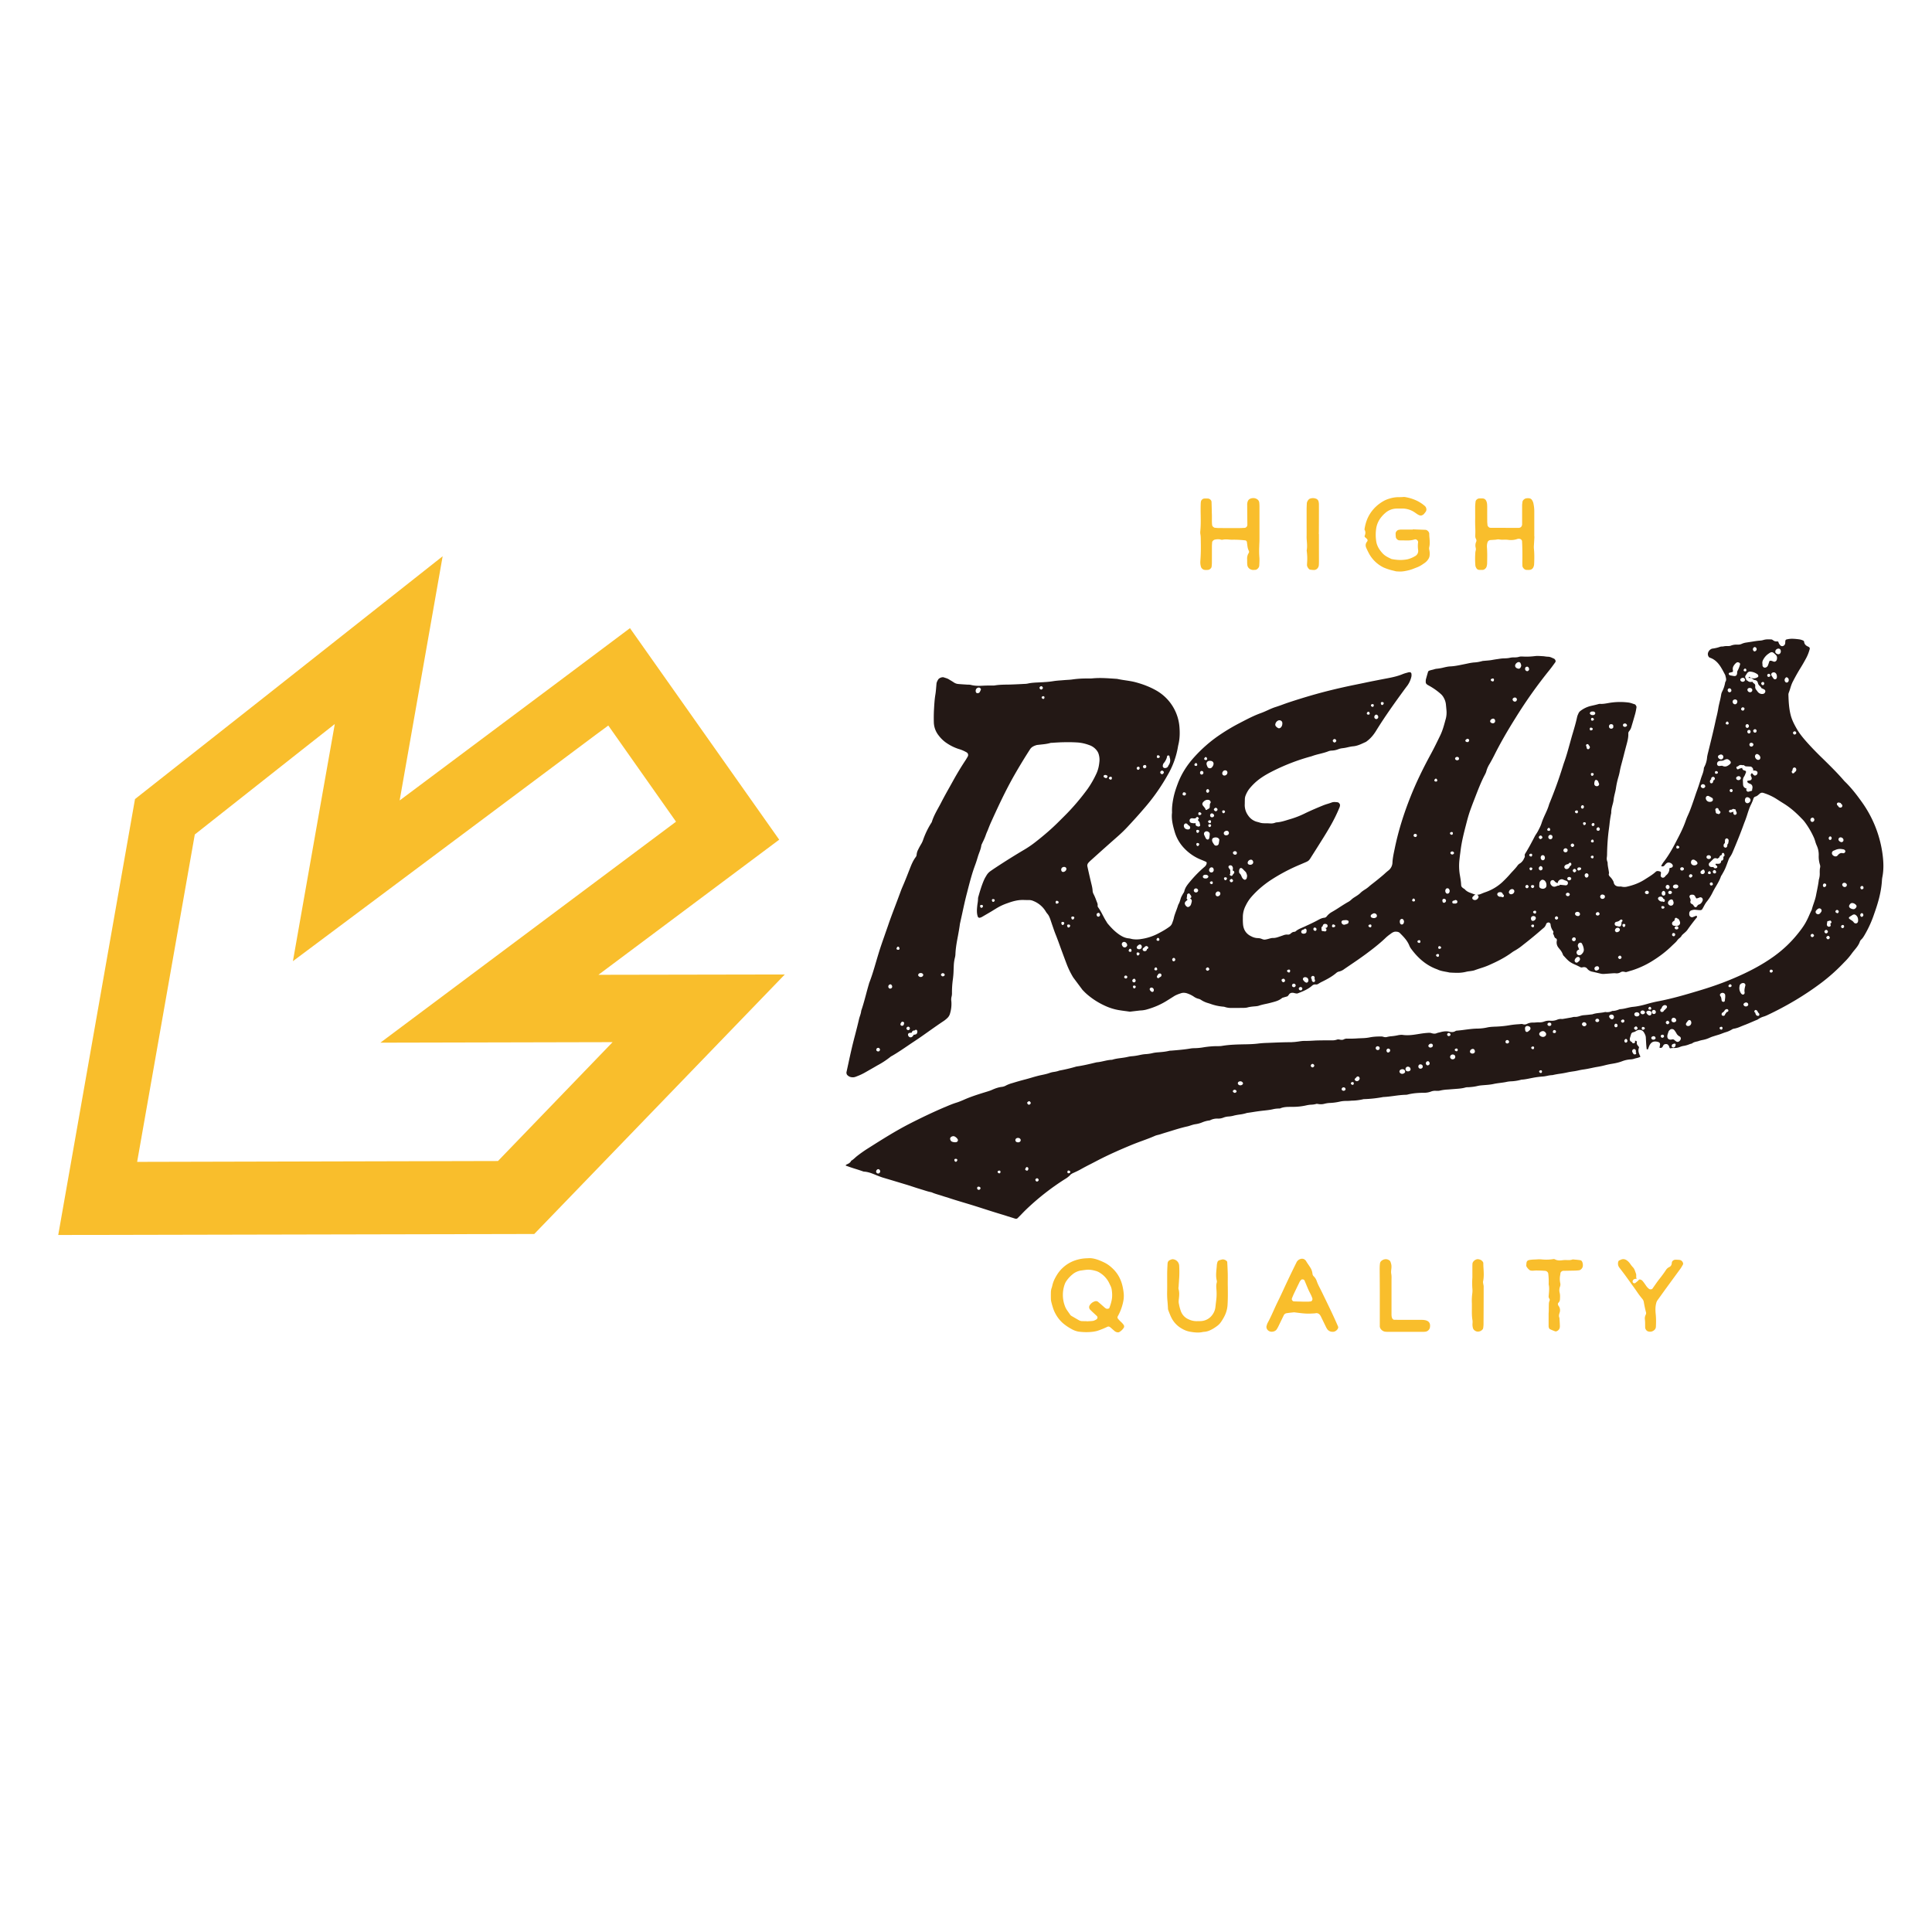
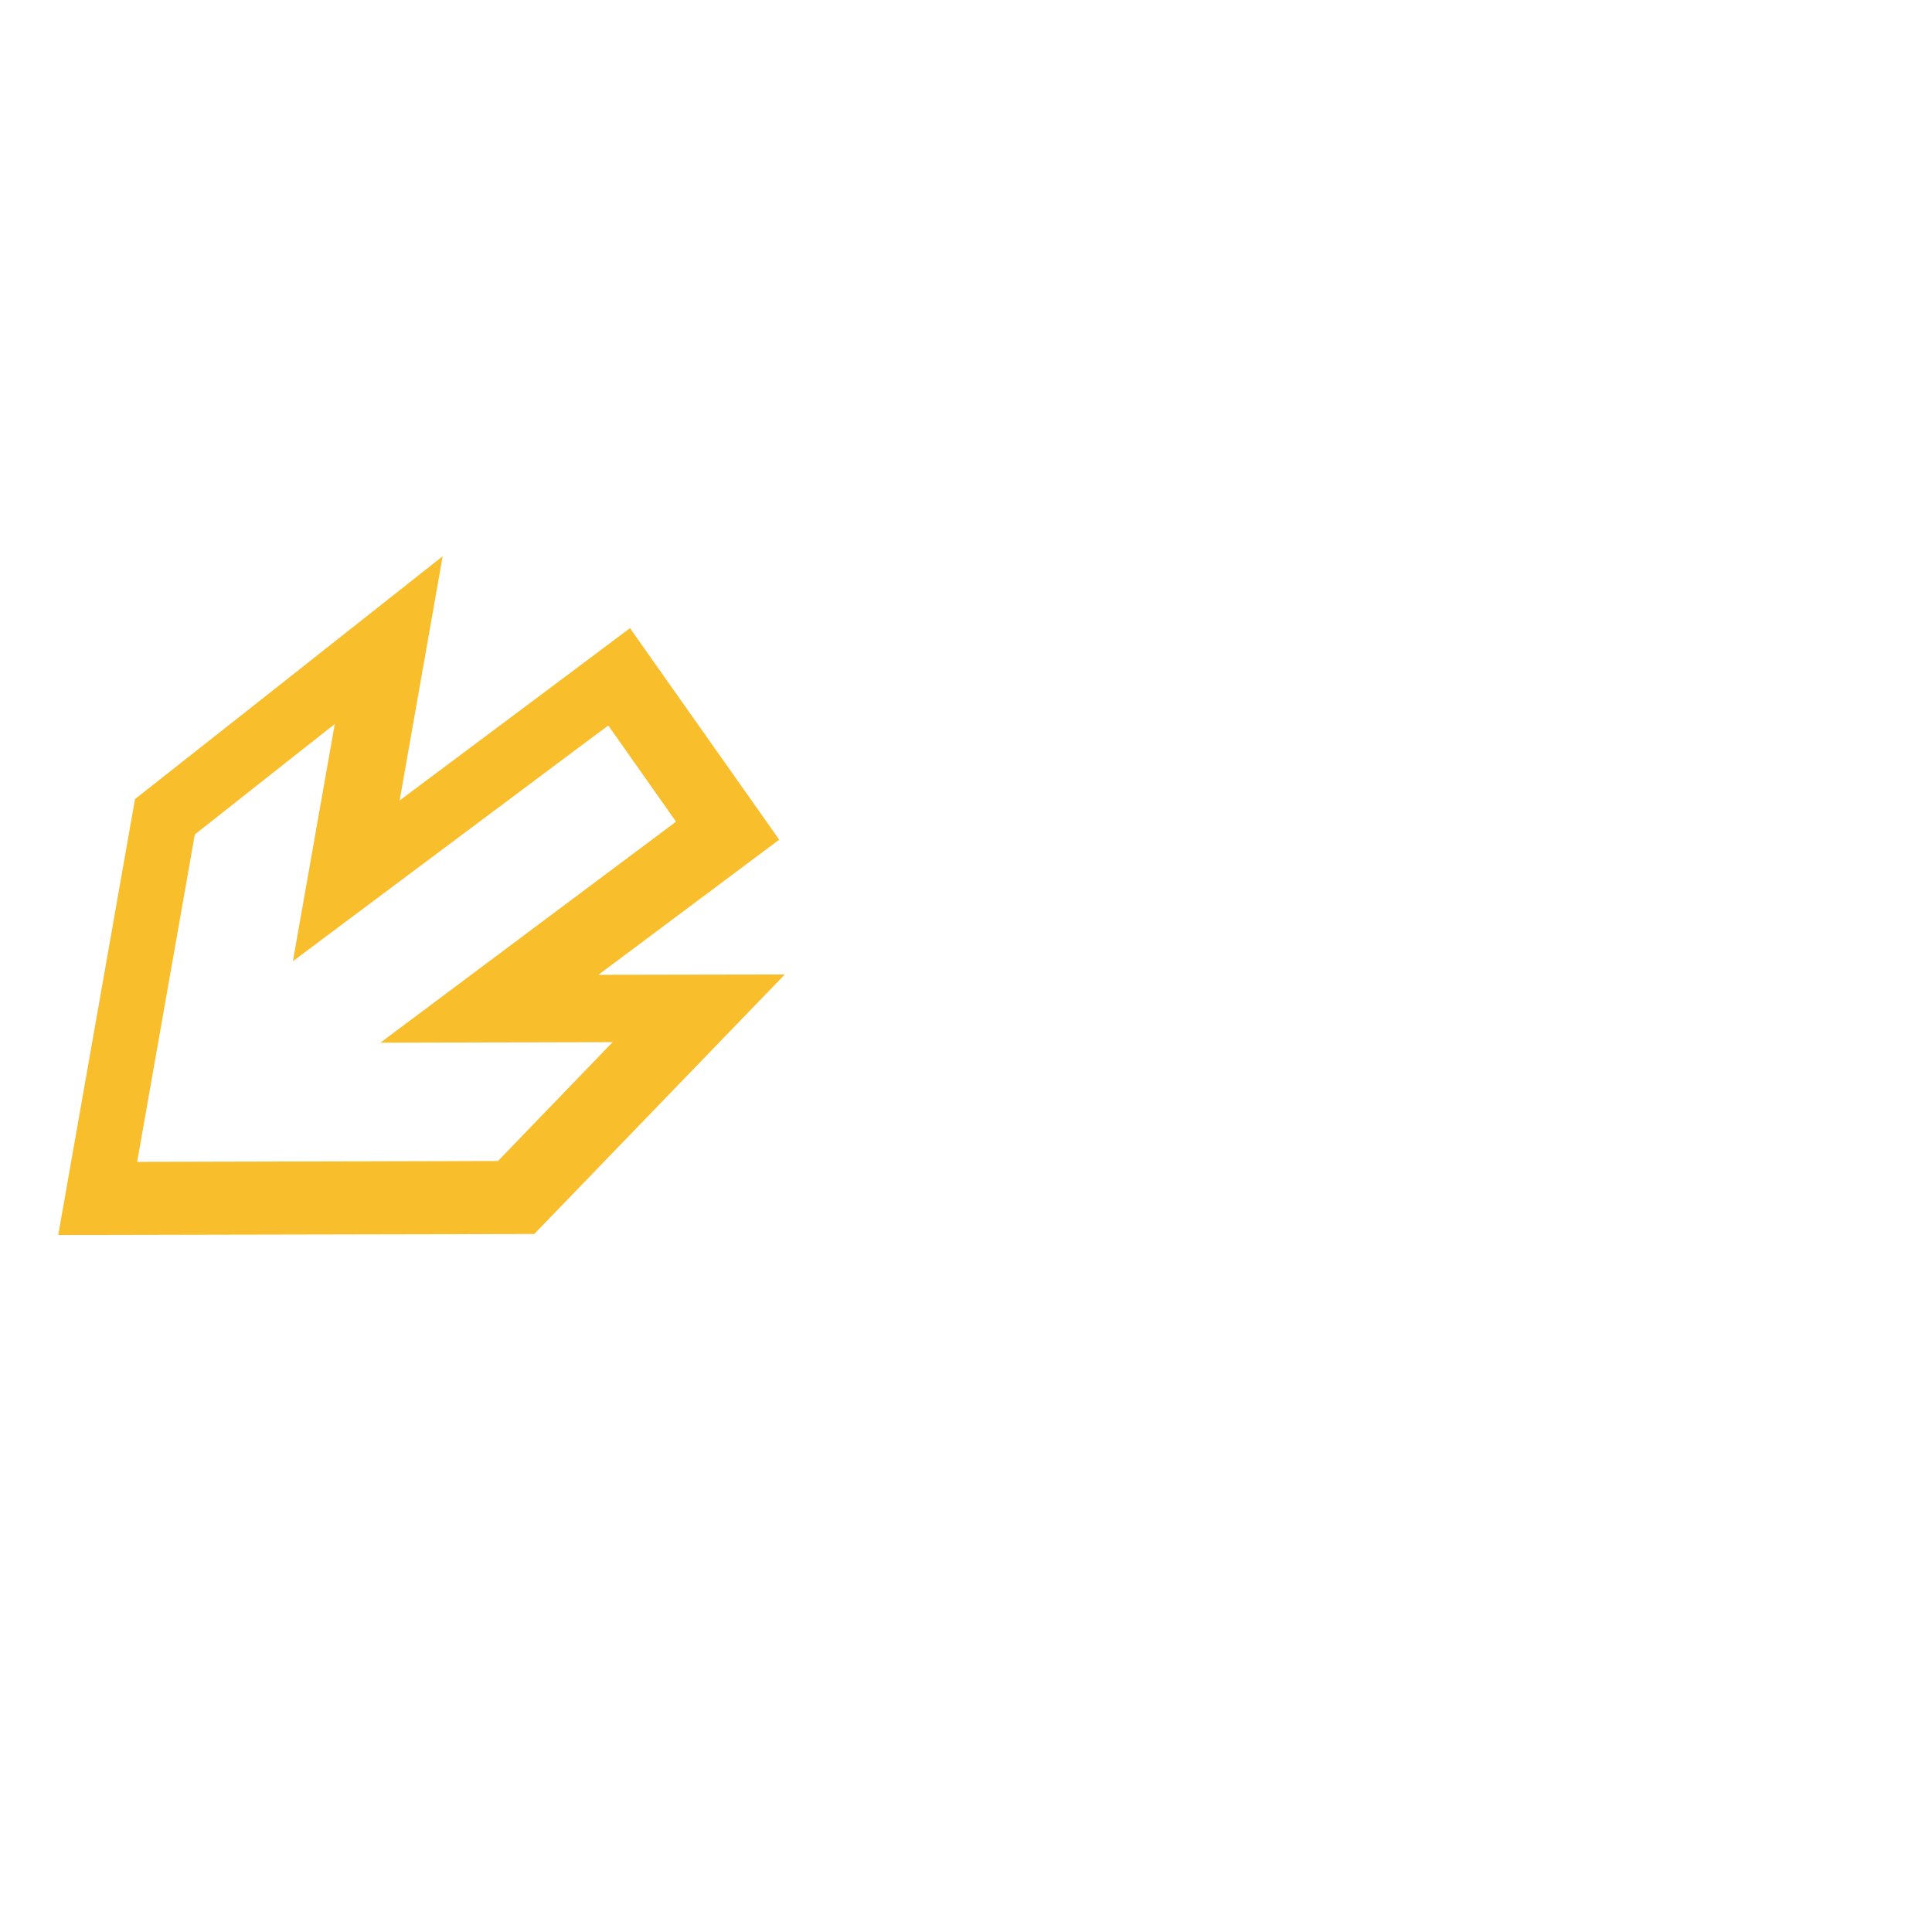
<svg xmlns="http://www.w3.org/2000/svg" xml:space="preserve" id="レイヤー_1" width="70" height="70" x="0" y="0" viewBox="0 0 70 70">
  <style>.st0{fill-rule:evenodd;clip-rule:evenodd;fill:#f9be2c}</style>
-   <path d="M40.497 48.273a.2.2 0 0 1-.117-.05l-.06-.052a2 2 0 0 0-.103-.088.1.1 0 0 0-.062-.02.1.1 0 0 0-.026.006 3 3 0 0 1-.36.147c-.104.032-.247.05-.405.05-.098 0-.2-.007-.295-.02a.8.8 0 0 1-.258-.1 1.7 1.7 0 0 1-.317-.22 1.27 1.27 0 0 1-.349-.56 3 3 0 0 1-.056-.203.5.5 0 0 1-.013-.101 5 5 0 0 1 0-.248.5.5 0 0 1 .032-.163q.012-.037.02-.075c.024-.11.07-.223.148-.353a1.25 1.25 0 0 1 .761-.582c.113-.032.225-.048.365-.052l.07-.004q.17 0 .391.092c.207.086.302.145.444.277.156.146.264.318.332.528q.053.166.075.378a1 1 0 0 1-.02.311c-.04.19-.105.361-.197.525q-.022.042.012.087.043.052.093.099c.046.043.088.084.119.137a.1.1 0 0 1 0 .08.47.47 0 0 1-.169.165.1.1 0 0 1-.045.01zm-1.13-.405a.02.02 0 0 0 .014.006l.063-.004q.077-.002.153-.011a.3.3 0 0 0 .09-.033l.016-.008q.05-.024.06-.07a.08.08 0 0 0-.03-.074l-.156-.145-.077-.075a.13.13 0 0 1-.013-.169.34.34 0 0 1 .185-.137.1.1 0 0 1 .039-.006q.042 0 .076.027.072.06.14.121l.102.09a.2.2 0 0 0 .07.04h.016q.02 0 .04-.006l.019-.004a.02.02 0 0 0 .016-.013q.082-.204.102-.38a1.2 1.2 0 0 0-.019-.325.5.5 0 0 0-.046-.122l-.022-.045a.9.9 0 0 0-.352-.408.5.5 0 0 0-.17-.074 1 1 0 0 0-.248-.04c-.055 0-.117.009-.219.023l-.028.004-.044.006a.65.65 0 0 0-.295.145q-.13.109-.218.242a.5.5 0 0 0-.051.099 1.15 1.15 0 0 0 .009.814c.03.08.079.148.127.214l.063.09c.013.021.036.034.056.046l.112.065.142.082q.053.03.111.034l.076.001zM50.726 20.708l-.056-.002-.035-.002a.3.3 0 0 1-.068-.007l-.078-.02a2 2 0 0 1-.361-.117 1.2 1.2 0 0 1-.507-.47q-.047-.083-.087-.17l-.024-.051c-.045-.093-.039-.17.02-.244.04-.05.012-.086-.023-.118l-.017-.015q-.019-.015-.034-.031-.02-.024-.013-.044c.025-.06.047-.138-.001-.22q-.005-.01-.003-.021a1.6 1.6 0 0 1 .1-.372c.122-.282.326-.505.607-.66a1 1 0 0 1 .195-.078 1.1 1.1 0 0 1 .349-.053q.089 0 .177-.008h.007q.015 0 .023.002c.296.05.535.157.73.328.055.049.072.142.034.199a.7.7 0 0 1-.087.106c-.011.012-.03.02-.048.027a.1.1 0 0 1-.05.012.1.1 0 0 1-.045-.009q-.031-.011-.06-.028-.036-.023-.07-.047l-.048-.033a.8.8 0 0 0-.442-.137h-.101q-.061 0-.124.002a.63.63 0 0 0-.402.166 1 1 0 0 0-.127.13.85.85 0 0 0-.195.425c-.023.16-.022.312.002.467s.098.292.238.442c.081.085.186.136.288.184l.02.01q.016.006.032.008.162.03.3.03.129 0 .25-.024a1 1 0 0 0 .27-.11.214.214 0 0 0 .12-.227 1 1 0 0 1-.002-.277q.005-.034-.023-.07c-.017-.02-.046-.04-.076-.04l-.018.002a.8.8 0 0 1-.24.038h-.034q-.143 0-.287-.003c-.056-.001-.12-.059-.128-.116a1 1 0 0 1-.008-.138c.001-.055.06-.12.115-.127l.026-.004q.021-.005.042-.006h.43a.02.02 0 0 0 .016-.008l.124.005.325.012c.068.003.14.077.141.143q0 .08.009.159c.008.11.017.222-.011.332a.2.2 0 0 0 .004.096l.003.017a.6.6 0 0 1 .005.206.3.3 0 0 1-.034.092.5.5 0 0 1-.165.171l-.03.02a1 1 0 0 1-.214.12l-.071.027c-.074.03-.15.06-.23.08-.102.025-.213.049-.325.049M55.369 20.65l-.069-.002c-.066-.005-.136-.08-.14-.147a3 3 0 0 1-.002-.176 10 10 0 0 0-.011-.712c-.003-.05-.051-.092-.108-.092l-.017.001c-.02 0-.03 0-.04.005a.7.7 0 0 1-.343.032 1 1 0 0 0-.098-.006l-.099.002a.6.6 0 0 1-.123-.01l-.031-.003a.4.4 0 0 0-.07.008q-.022.004-.046.006l-.178.012a.12.12 0 0 0-.097.077.5.5 0 0 0-.022.183c.015.198.01.399.006.594a.4.4 0 0 1-.015.091l-.004.017c-.014.054-.081.114-.134.118a1 1 0 0 1-.14-.001.12.12 0 0 1-.097-.064.24.24 0 0 1-.035-.09 3 3 0 0 1 0-.494l.009-.044a.2.2 0 0 0 .004-.102.33.33 0 0 1 .018-.229.11.11 0 0 0-.004-.086.24.24 0 0 1-.032-.125 3 3 0 0 0 0-.317q-.004-.108-.004-.217.003-.14.001-.281v-.252q.004-.09.015-.175c.007-.055.07-.108.13-.111q.032-.002.065-.002h.041c.095.001.149.05.173.157.01.044.011.092.012.137v.282l.001.251q0 .046.006.093l.004.05c.002.035.055.09.088.093l.037.003 1.002.002c.076 0 .127-.054.127-.135v-.675c0-.042.007-.083.012-.124l.002-.015c.007-.05.072-.11.13-.12a.4.4 0 0 1 .067-.007q.035 0 .066.008a.13.13 0 0 1 .075.05q.042.06.055.12.036.16.034.313v.889q0 .009.004.014l-.004.09q-.007.125-.015.25-.003.06.004.12l.002.024c.016.192.01.385.002.53a.3.3 0 0 1-.027.095.16.16 0 0 1-.118.093 1 1 0 0 1-.07.005M43.666 20.65a.165.165 0 0 1-.158-.132.6.6 0 0 1-.016-.205q.024-.326.015-.677l-.001-.073c0-.07-.001-.143-.015-.215a.4.4 0 0 1-.002-.1c.02-.198.017-.398.014-.591a8 8 0 0 1 0-.369q.001-.053.007-.105a.14.14 0 0 1 .122-.12 1 1 0 0 1 .14.001c.06.004.122.063.124.117q.007.189.01.379l.004.118v.113c-.001.08-.002.163.01.245.006.033.061.083.095.085l.048.005q.048.005.096.006l.452.001h.3q.067-.001.132-.005l.049-.002c.058-.003.103-.054.102-.117q-.004-.355-.006-.712a.4.4 0 0 1 .01-.1q.024-.093.092-.124a.3.3 0 0 1 .12-.027q.056 0 .106.024c.046.02.102.063.11.146q.007.07.007.14v1.175q0 .072-.004.144-.003.052-.004.105l-.002.06a3 3 0 0 0 .005.333c.009.087.004.178 0 .266l-.003.05q-.003.077-.079.133a.1.1 0 0 1-.053.024l-.034.002-.057.003c-.114-.004-.2-.084-.209-.181l-.002-.019-.004-.05v-.056l-.001-.088a.37.37 0 0 1 .059-.224.1.1 0 0 0 .012-.052c-.05-.112-.05-.112-.078-.333-.005-.04-.03-.066-.063-.07a4 4 0 0 0-.395-.024l-.088.001q-.054 0-.108-.006a1 1 0 0 0-.112-.005.5.5 0 0 0-.124.014h-.01q-.029 0-.048-.007a.3.3 0 0 0-.107-.012q-.06 0-.118.015c-.031.009-.084.053-.087.09l-.003.039q-.005.053-.006.104v.293l-.001.312q-.001.06-.008.12l-.002.02c-.005.052-.07.11-.128.116a1 1 0 0 1-.105.003M48.28 48.253a.23.23 0 0 1-.195-.1q-.026-.04-.046-.083l-.175-.36c-.03-.062-.075-.132-.165-.132a.2.2 0 0 0-.053.007c-.096.006-.172.01-.243.01-.129 0-.24-.013-.428-.037l-.085-.011-.076.008a4 4 0 0 0-.2.025.14.14 0 0 0-.1.073l-.108.223-.094.194a1 1 0 0 1-.052.09c-.033.055-.106.091-.182.091a.2.2 0 0 1-.08-.015c-.085-.034-.131-.124-.106-.204l.007-.022q.011-.04.028-.075c.082-.15.153-.306.222-.459q.07-.158.146-.314.119-.241.23-.486a39 39 0 0 1 .461-.96.25.25 0 0 1 .129-.1.2.2 0 0 1 .058-.01.16.16 0 0 1 .116.046l.012.011q.007.006.01.011.047.079.1.154.038.056.075.116a.5.5 0 0 1 .06.158l.005.029c.005.037.01.075.046.11q.076.074.109.17c.033.098.08.19.127.28l.055.11.113.233c.162.333.33.678.478 1.025q.022.049-.026.111l-.013.014-.01.01a.2.2 0 0 1-.15.06m-1.089-1.9q-.036 0-.052.022l-.016.018a.2.2 0 0 0-.03.04q-.11.225-.217.449-.026.057-.05.117l-.019.048q-.01.03.013.065c.015.024.037.038.057.039l.337.009h.2l.04-.004q.016-.003.032-.003.028-.002.048-.03a.1.1 0 0 0 .016-.078c-.022-.073-.056-.14-.09-.206a2 2 0 0 1-.058-.12q-.047-.108-.092-.219l-.045-.107c-.012-.028-.047-.04-.074-.04M43.4 48.28c-.102 0-.207-.016-.305-.033a.9.9 0 0 1-.259-.1.93.93 0 0 1-.352-.33c-.06-.097-.1-.205-.14-.308l-.017-.046a.2.2 0 0 1-.01-.063 5 5 0 0 0-.015-.228 3 3 0 0 1-.015-.339q.004-.2.002-.4v-.276q.001-.148.01-.297l.003-.057c.004-.108.043-.14.157-.176a.1.1 0 0 1 .026-.004l.033.004a.25.25 0 0 1 .206.226c.007.136.012.316-.003.495l-.013.192-.003.056-.003.03a.2.2 0 0 0 0 .083c.036.123.023.244.008.372l-.004.043a.4.4 0 0 0 .007.112l.007.034q.02.107.056.21a.51.51 0 0 0 .288.321.67.67 0 0 0 .334.066h.054q.038 0 .077-.003a.54.54 0 0 0 .403-.234.57.57 0 0 0 .105-.272l.018-.16q.013-.098.021-.194a2 2 0 0 0 0-.251l-.002-.024c-.007-.087-.014-.169.009-.251a.16.16 0 0 0 .003-.081c-.036-.139-.023-.282-.01-.42q.008-.07.012-.14.003-.04.015-.083l.005-.017q.014-.06.08-.079l.07-.02a.2.2 0 0 1 .047-.008.2.2 0 0 1 .106.034q.052.03.054.064.013.212.019.424.002.138 0 .268v.11l.001.056c.003.242.006.471-.009.701q-.015.224-.127.431a2 2 0 0 1-.11.18.6.6 0 0 1-.144.148c-.084.061-.158.11-.24.146a.6.6 0 0 1-.197.06l-.02.002a.3.3 0 0 0-.054.006.8.8 0 0 1-.184.02M50.283 48.256a1 1 0 0 1-.104-.008c-.088-.013-.186-.099-.186-.196V46.77l-.002-.383-.003-.4c0-.058.001-.135.011-.21q.01-.075.092-.121a.24.24 0 0 1 .117-.033.2.2 0 0 1 .103.026q.05.024.065.06a.6.6 0 0 1 .037.132.6.6 0 0 1-.004.145c-.006.056-.012.114 0 .174.011.065.01.134.008.201v1.255c0 .049.003.1.025.148.011.023.042.054.071.054q.27.004.542.003h.427c.043 0 .074 0 .105.004q.143.016.194.09.051.07.024.2a.2.2 0 0 1-.028.055.19.19 0 0 1-.134.08c-.033.003-.051.005-.07.005h-1.29M59.783 48.25c-.056 0-.107-.02-.132-.053a.2.2 0 0 1-.034-.053.2.2 0 0 1-.01-.063l-.001-.08c0-.068 0-.137-.01-.206a.28.28 0 0 1 .032-.16c.005-.011.021-.05.011-.083a4 4 0 0 1-.08-.373.24.24 0 0 0-.05-.113 3 3 0 0 1-.212-.283l-.103-.146q-.082-.112-.162-.225l-.15-.208-.116-.154-.1-.13a.24.24 0 0 1-.038-.187q.008-.052.046-.068l.065-.029a.2.2 0 0 1 .076-.015c.054 0 .106.023.165.073a.6.6 0 0 1 .098.115q.036.053.082.102c.051.051.076.124.1.195l.018.05a.2.2 0 0 1 .005.064v.036q0 .041.016.086l-.013-.004-.023-.003c-.052 0-.1.036-.109.081-.007.034.01.064.04.075a.1.1 0 0 0 .026.005.1.1 0 0 0 .028-.008q.04-.032.079-.066l.016-.014.01-.004q.008-.007.01-.017c.01-.013.028-.03.05-.03a.17.17 0 0 1 .09.042c.043.048.081.103.118.156l.009.013a.5.5 0 0 0 .125.136.1.1 0 0 0 .044.011q.015 0 .03-.002.03-.003.048-.031l.08-.114c.054-.078.11-.158.169-.232q.136-.171.232-.318a.3.3 0 0 1 .123-.11c.074-.036.088-.098.093-.16.003-.056.064-.106.13-.106q.077 0 .14.006a.15.15 0 0 1 .124.085q.026.05.009.082c-.025.047-.055.1-.09.15l-.338.462-.23.315-.27.376a.3.3 0 0 0-.043.105c-.035.135-.028.27-.016.394.014.143.015.293.006.458q-.006.096-.107.149a.2.2 0 0 1-.106.026M56.366 48.24l-.021-.004a2 2 0 0 1-.194-.081c-.004-.002-.016-.011-.03-.044a.2.2 0 0 1-.012-.06v-.466c.006-.049.006-.112.006-.179q0-.084.003-.17a.3.3 0 0 1 .02-.097c.013-.03.017-.053-.003-.085a.14.14 0 0 1-.025-.088l.007-.079c.01-.114.022-.233-.006-.35a2.4 2.4 0 0 0-.014-.388c-.006-.055-.058-.101-.116-.104l-.061-.004a4 4 0 0 0-.217-.008 1 1 0 0 0-.155.007h-.045l-.023-.003a.13.13 0 0 1-.082-.038.5.5 0 0 1-.068-.076c-.017-.023-.034-.051-.03-.084l.003-.035q.002-.035.008-.068c.01-.04.04-.07.081-.08.078-.017.16-.02.239-.023l.076-.004a1 1 0 0 1 .176.004 1.6 1.6 0 0 0 .405-.015.1.1 0 0 1 .048.009q.074.041.17.041.06-.001.121-.01a1 1 0 0 1 .077-.005l.121.002a.4.4 0 0 0 .161-.025l.074.008q.1.007.2.022c.047.009.068.056.076.084a.3.3 0 0 1 .012.132c-.007.07-.074.142-.141.15a2 2 0 0 1-.14.01l-.43.008c-.042.001-.093.044-.098.082l-.009.066a.7.7 0 0 0 0 .293.22.22 0 0 1-.007.129.37.37 0 0 0-.015.22c.02.071.017.143.013.22l-.001.021a.17.17 0 0 1-.046.116c-.013.014-.041.043-.022.084.006.019.01.028.016.037a.26.26 0 0 1 .039.25c-.018.06-.037.122-.005.188l.005.088q.009.11.01.221 0 .106-.089.16a.13.13 0 0 1-.062.021M47.6 20.652a1 1 0 0 1-.138-.014.1.1 0 0 1-.045-.032c-.045-.053-.064-.098-.062-.145l.003-.064a2 2 0 0 0-.013-.436.1.1 0 0 1 0-.027c.02-.107.012-.215.004-.319-.004-.06-.01-.12-.008-.18q.002-.172 0-.345v-.647q.002-.105.008-.211a.23.23 0 0 1 .053-.117.14.14 0 0 1 .074-.052.303.303 0 0 1 .198.003q.083.029.101.109a.5.5 0 0 1 .012.1 118 118 0 0 1-.002.972l-.002.091a.02.02 0 0 0 .004.013l.001 1.016-.003.081-.001.024c-.005.087-.07.18-.178.18zM53.547 48.247c-.08 0-.163-.06-.18-.131a.5.5 0 0 1-.015-.168.5.5 0 0 0-.001-.112c-.025-.137-.023-.279-.022-.415v-.196a2 2 0 0 1 .016-.373.8.8 0 0 0 0-.182 3 3 0 0 1 .002-.387v-.39q0-.053.003-.105c.004-.08.104-.166.193-.166q.103.008.157.065c.025.027.043.05.043.077q.001.1.008.2c.009.154.018.313-.017.467a.2.2 0 0 0 .003.06l.002.016.008.04a.3.3 0 0 1 .009.062q0 .692-.005 1.384a1 1 0 0 1-.015.137.1.1 0 0 1-.03.048.22.22 0 0 1-.159.069" class="st0" />
-   <path d="M36.813 44.158a.1.1 0 0 1-.03-.004l-.269-.084q-.12-.04-.243-.076-.3-.091-.597-.187-.251-.081-.496-.157l-.239-.072c-.2-.06-.412-.123-.614-.192l-.07-.02-.067-.021q-.077-.026-.154-.049c-.095-.028-.192-.057-.283-.098-.106-.02-.2-.05-.292-.08l-.127-.039a7 7 0 0 1-.23-.073l-.213-.069-.687-.207-.082-.024-.157-.047a5 5 0 0 1-.22-.083l-.043-.018c-.123-.05-.252-.1-.395-.108l-.022-.004a8 8 0 0 0-.278-.092 6 6 0 0 1-.365-.124.03.03 0 0 1 .007-.016l.014-.015.018-.01c.059-.026.128-.056.163-.135.045-.022.089-.062.132-.1q.04-.038.079-.068a5 5 0 0 1 .346-.247l.092-.058c.474-.3.964-.61 1.474-.871.456-.233.869-.427 1.26-.594l.029-.011c.132-.057.266-.113.402-.155.092-.028.182-.067.268-.104q.068-.03.134-.057c.228-.091.465-.164.674-.228.075-.023.142-.043.207-.072.142-.064.255-.098.364-.11a.4.4 0 0 0 .15-.051q.085-.044.192-.076l.062-.018q.227-.07.453-.128.113-.03.225-.064.15-.045.292-.079l.086-.018c.09-.019.18-.038.266-.07q.08-.028.162-.038c.062-.01.126-.022.187-.047a6 6 0 0 0 .623-.148c.23-.032.465-.088.691-.143l.043-.01c.087-.006.177-.026.265-.046.095-.021.194-.043.292-.045.111-.036.218-.05.32-.063.086-.012.17-.023.253-.043q.085-.02.172-.025a2 2 0 0 0 .235-.037c.073-.015.148-.031.223-.036.1-.006.18-.018.256-.036q.089-.022.205-.03c.124-.01.264-.02.398-.053q.035-.008.071-.008l.029-.002c.232-.019.459-.038.682-.076.056-.01.115-.011.172-.012a2 2 0 0 0 .292-.03q.26-.042.493-.043h.016c.056 0 .113 0 .17-.01.275-.046.558-.051.831-.057h.021c.15-.003.312-.008.47-.029q.16-.018.319-.022l.127-.005c.239-.01.479-.02.715-.02h.017q.023 0 .042-.003l.032-.002c.064-.002.128-.012.192-.02.07-.011.144-.022.217-.022h.059q.116-.001.231-.008l.123-.007q.174-.005.348-.005h.261a.5.5 0 0 0 .154-.026.14.14 0 0 1 .05-.008q.028 0 .068.01.032.006.058.006a.16.16 0 0 0 .076-.018.23.23 0 0 1 .11-.027 4 4 0 0 0 .412-.01l.17-.007q.136-.005.256-.03.159-.03.358-.03h.062q.027.001.058.01.04.014.086.015a.2.2 0 0 0 .042-.005 1 1 0 0 1 .134-.026q.134-.01.254-.035a.7.7 0 0 1 .149-.019q.025 0 .05.004.075.01.159.01c.138 0 .275-.022.408-.044l.051-.008q.173-.028.317-.035h.021q.04 0 .07.009c.03.01.069.021.111.021a.2.2 0 0 0 .09-.018.5.5 0 0 1 .081-.023l.053-.013a.8.8 0 0 1 .202-.031q.067 0 .129.017a.3.3 0 0 0 .082.011.23.23 0 0 0 .125-.034.1.1 0 0 1 .048-.017q.153-.013.306-.035c.144-.018.292-.038.44-.04q.192-.003.364-.042c.091-.02.19-.024.285-.029h.028c.188-.009.353-.026.505-.053a3 3 0 0 1 .314-.034l.111-.01q.026.001.05.01a.2.2 0 0 0 .061.009.2.2 0 0 0 .079-.019.45.45 0 0 1 .208-.05h.023q.045 0 .088-.004.049-.005.09-.006l.057.002q.083 0 .16-.029a.5.5 0 0 1 .192-.032l.076.004a.5.5 0 0 0 .19-.034.4.4 0 0 1 .14-.033q.023-.001.045.004l.056-.007.276-.048.046-.01a.3.3 0 0 1 .075-.013l.035.001c.06 0 .115-.017.168-.033a.6.6 0 0 1 .128-.029q.113-.008.226-.022l.097-.011c.09-.032.176-.042.26-.051.067-.008.136-.015.204-.033a.3.3 0 0 0 .07.006.36.36 0 0 0 .183-.044h.015q.098 0 .223-.05a.2.2 0 0 1 .057-.015c.084-.005.166-.024.245-.043.072-.017.144-.034.214-.04.18-.017.354-.06.5-.102.153-.044.288-.076.414-.1.5-.095.991-.24 1.425-.37.475-.14.885-.285 1.253-.44.62-.26 1.1-.521 1.516-.82q.493-.356.862-.818c.096-.119.204-.259.29-.415q.07-.129.125-.259.044-.1.09-.193c.021-.085.047-.16.072-.233.03-.088.064-.188.083-.29q.016-.085.034-.17c.026-.13.053-.262.067-.394a.7.7 0 0 0 .033-.258c0-.067 0-.132.016-.193a.2.2 0 0 0-.008-.094 1 1 0 0 1-.044-.339.8.8 0 0 0-.075-.363 1 1 0 0 1-.05-.14q-.019-.065-.044-.127a3 3 0 0 0-.347-.592 1 1 0 0 0-.075-.085l-.054-.055a4 4 0 0 0-.177-.173 3 3 0 0 0-.4-.314l-.169-.106-.164-.105a2 2 0 0 0-.466-.208l-.027-.003a.13.13 0 0 0-.078.025l-.038.033c-.042.036-.077.067-.122.08a.11.11 0 0 0-.08.075c-.019.07-.05.136-.08.2q-.041.082-.07.158-.04.112-.075.224-.023.075-.05.148-.015.045-.033.089l-.03.077c-.13.365-.278.724-.42 1.058q-.032.075-.082.15l-.012.017a.4.4 0 0 0-.044.081c-.127.348-.127.348-.253.57l-.009.013a.1.1 0 0 0-.018.03c-.043.131-.115.253-.184.37a3 3 0 0 0-.124.225q-.082.168-.205.322c-.045.055-.079.118-.109.175q-.029.055-.059.104a.08.08 0 0 1-.058.031l-.02.001q-.03 0-.058-.003l-.065-.006-.066-.006a.3.3 0 0 0-.082.01c-.07.016-.132.041-.118.171.005.05.05.091.099.091q.016 0 .03-.006l.056-.022q.042-.018.076-.03a.1.1 0 0 1 .02.056 7 7 0 0 0-.349.459c-.033.047-.075.083-.12.122q-.042.036-.078.071a.3.3 0 0 1-.087.104.4.4 0 0 0-.084.085c-.03.043-.07.08-.113.12l-.056.052c-.223.223-.48.42-.784.604-.212.127-.44.23-.674.306l-.09.026-.117.036-.023.004q-.02 0-.044-.007a.3.3 0 0 0-.07-.01.15.15 0 0 0-.08.022.27.27 0 0 1-.178.038l-.047-.003-.073.004-.146.011-.17.012h-.017a.4.4 0 0 1-.079-.008l-.151-.036q-.085-.02-.163-.037a.3.3 0 0 1-.186-.11.14.14 0 0 0-.118-.056.2.2 0 0 0-.055.007.1.1 0 0 1-.034.005.1.1 0 0 1-.04-.01 3 3 0 0 0-.196-.094 1 1 0 0 1-.208-.116 1.3 1.3 0 0 1-.147-.143l-.05-.054a.1.1 0 0 1-.03-.042.6.6 0 0 0-.125-.21l-.034-.043a.3.3 0 0 1-.063-.264c.006-.025-.007-.069-.039-.08-.033-.013-.044-.039-.06-.083a.3.3 0 0 0-.033-.074q-.01-.009-.002-.032c.007-.021.017-.05-.002-.074a.47.47 0 0 1-.092-.242.08.08 0 0 0-.08-.07q-.053.01-.072.042-.01.017-.012.03l-.012.028q-.018.035-.038.063-.023.024-.05.046l-.025.02c-.215.19-.449.383-.715.59l-.021.017a2 2 0 0 1-.267.183 1 1 0 0 0-.097.06c-.284.212-.598.36-.867.478-.1.043-.206.078-.308.11q-.102.033-.196.067-.045.015-.096.021l-.037.006-.051.007a1 1 0 0 0-.095.015 1.3 1.3 0 0 1-.348.042q-.13-.001-.262-.01l-.018-.002a2 2 0 0 0-.13-.026c-.107-.02-.21-.038-.303-.085-.369-.13-.68-.376-.954-.75a.5.5 0 0 1-.064-.115c-.075-.187-.213-.324-.346-.457-.042-.042-.114-.046-.143-.046a.2.2 0 0 0-.086.016l-.016.007a.3.3 0 0 0-.052.03l-.051.038q-.08.056-.15.12c-.241.233-.51.437-.743.61-.194.142-.395.28-.59.411l-.173.118a.5.5 0 0 1-.208.098.2.2 0 0 0-.083.044c-.163.14-.355.241-.538.33a1 1 0 0 0-.098.056l-.03.018a.13.13 0 0 1-.066.018l-.03-.002a.16.16 0 0 0-.114.04c-.152.138-.347.214-.518.28a.1.1 0 0 1-.04.009.4.4 0 0 1-.074-.012l-.019-.005a.3.3 0 0 0-.06-.01c-.041 0-.092.006-.128.057-.05.071-.05.071-.105.085l-.097.028-.045.014c-.113.097-.234.129-.363.163l-.06.016a3 3 0 0 1-.167.039c-.079.017-.168.036-.253.065-.042.015-.091.02-.139.024l-.027.002c-.083.008-.17.016-.255.04-.05.013-.107.014-.162.015l-.175.001h-.225a.7.7 0 0 1-.234-.028.3.3 0 0 0-.083-.018 1.8 1.8 0 0 1-.472-.106l-.073-.023a.9.9 0 0 1-.248-.111.3.3 0 0 0-.112-.048.5.5 0 0 1-.148-.069 1 1 0 0 0-.269-.13.4.4 0 0 0-.104-.015.3.3 0 0 0-.098.015c-.1.033-.19.065-.272.12l-.212.133c-.23.148-.482.26-.772.34q-.063.017-.13.025-.035.005-.06.005l-.052.004-.356.042-.122-.017a8 8 0 0 1-.293-.042 2 2 0 0 1-.5-.161 2.7 2.7 0 0 1-.65-.42 2 2 0 0 1-.104-.1l-.047-.048-.337-.452a3 3 0 0 1-.232-.47 51 51 0 0 1-.308-.834l-.076-.2q-.04-.097-.076-.198l-.084-.244-.054-.16-.01-.027c-.024-.06-.049-.123-.098-.176q-.029-.034-.055-.077l-.021-.034a.92.92 0 0 0-.429-.35.4.4 0 0 0-.154-.035h-.09q-.045 0-.088-.002l-.058-.001c-.2 0-.383.056-.553.118a2 2 0 0 0-.427.204 9 9 0 0 1-.312.187l-.18.105a.3.3 0 0 1-.086.032c-.03 0-.055-.014-.063-.035-.05-.13-.036-.269-.023-.403q.005-.045.012-.089.014-.08.016-.164 0-.03.008-.058c.065-.23.127-.437.215-.635q.027-.059.061-.113l.023-.039a.5.5 0 0 1 .131-.146q.102-.072.205-.14c.365-.24.702-.45 1.03-.644q.205-.121.39-.265c.335-.26.618-.507.866-.756l.203-.202c.296-.294.579-.625.84-.982a3.5 3.5 0 0 0 .306-.53c.07-.142.109-.3.123-.498a.7.7 0 0 0-.04-.26.4.4 0 0 0-.06-.104.57.57 0 0 0-.281-.197 1.5 1.5 0 0 0-.394-.09 5 5 0 0 0-.367-.012q-.142 0-.283.005l-.184.01-.068.005-.03.002c-.027 0-.057 0-.087.01-.106.03-.218.042-.327.053l-.127.014q-.02.002-.044.009c-.074.025-.166.057-.225.15-.19.294-.378.603-.558.917-.338.591-.627 1.22-.872 1.762q-.026.06-.05.12l-.058.147c-.027.061-.05.113-.067.166a2 2 0 0 1-.104.241l-.053.114c-.012.1-.043.186-.074.268l-.04.11-.032.105q-.04.135-.089.266c-.104.281-.18.574-.254.858l-.035.137c-.064.243-.118.492-.17.733l-.084.38c-.018.146-.045.29-.07.428-.042.22-.084.444-.093.67a.6.6 0 0 1-.02.132 1.4 1.4 0 0 0-.04.29l-.006.139a3 3 0 0 1-.027.355 3.4 3.4 0 0 0-.032.502.5.5 0 0 1-.017.13.4.4 0 0 0-.006.156 1.2 1.2 0 0 1-.047.444.34.34 0 0 1-.095.163 1 1 0 0 1-.131.108c-.179.118-.356.244-.528.365-.175.124-.351.25-.531.368q-.124.082-.246.165c-.182.124-.369.25-.56.362l-.018.01q-.025.011-.05.031a3 3 0 0 1-.471.309l-.157.091-.13.074-.15.086a2 2 0 0 1-.308.145l-.043.017a.3.3 0 0 1-.105.02l-.05-.004a.25.25 0 0 1-.157-.087c-.016-.019-.02-.045-.025-.076l.003-.021.074-.34q.06-.283.126-.564.053-.221.111-.44c.045-.174.096-.37.14-.563q.013-.057.032-.113c.023-.068.044-.132.05-.202.064-.183.118-.383.17-.576q.05-.192.103-.374l.007-.024q.005-.022.012-.041c.098-.25.174-.511.248-.764q.053-.181.108-.36c.063-.203.135-.405.203-.6l.01-.03.11-.314c.084-.25.18-.5.272-.743l.006-.016q.09-.237.178-.476.03-.083.065-.164c.075-.172.152-.362.242-.596l.01-.023c.063-.165.128-.334.237-.476a.16.16 0 0 0 .028-.09.5.5 0 0 1 .056-.176c.033-.069.067-.13.106-.195a.8.8 0 0 0 .077-.17 3 3 0 0 1 .285-.59c.01-.014.022-.03.028-.05.054-.18.147-.349.236-.511q.053-.094.101-.188c.101-.196.211-.393.318-.583l.11-.198c.151-.273.302-.522.46-.76l.049-.081.025-.044a.11.11 0 0 0-.035-.147 1.3 1.3 0 0 0-.306-.13 1.7 1.7 0 0 1-.377-.18 1.2 1.2 0 0 1-.331-.3.8.8 0 0 1-.179-.467 6 6 0 0 1 .004-.46l.002-.028c.01-.176.02-.358.05-.535.015-.09.022-.183.029-.265l.011-.128c.005-.05.03-.097.058-.145.028-.052.114-.088.173-.088q.017 0 .029.004l.049.016c.05.016.099.031.141.058l.074.045q.055.032.108.068.073.047.153.054.115.01.232.017l.091.006.048.002q.047-.001.087.008c.088.023.182.034.293.034q.075 0 .148-.005.099-.005.197-.006h.17a.4.4 0 0 0 .068-.005c.144-.024.292-.026.436-.029l.095-.001q.19-.006.38-.016l.154-.008a.6.6 0 0 0 .12-.012c.133-.03.272-.036.406-.042l.158-.008.032-.003a3 3 0 0 0 .329-.034c.1-.016.205-.024.306-.031l.119-.01.094-.006q.08-.004.158-.013a3.5 3.5 0 0 1 .53-.037h.108q.066 0 .12-.006l.026-.002q.12-.009.238-.009c.171 0 .346.013.515.024l.101.007q.137.029.284.05c.126.019.255.038.379.07.299.08.555.183.784.317a1.67 1.67 0 0 1 .812 1.31c.018.225.009.419-.029.592l-.007.033q-.01.04-.016.074a3 3 0 0 1-.349.99 7.2 7.2 0 0 1-.895 1.275c-.199.233-.41.463-.572.637q-.18.195-.409.394-.34.299-.676.601l-.259.233a1 1 0 0 0-.079.078c-.039.041-.055.089-.046.134q.068.315.143.626c.022.088.044.178.048.272a.3.3 0 0 0 .037.117q.056.112.095.224l.019.048c.02.05.038.091.03.136a.1.1 0 0 0 .017.064c.067.09.12.192.172.29.038.074.08.156.13.23l.01.02.03.045c.111.132.247.282.421.402.126.087.234.13.349.14q.039.004.078.015.03.008.059.013a1 1 0 0 0 .136.01q.063 0 .126-.007.012 0 .022-.004a1.9 1.9 0 0 0 .672-.218c.15-.078.269-.15.373-.226a.27.27 0 0 0 .104-.128l.018-.05a1 1 0 0 0 .04-.124c.02-.1.057-.196.092-.29q.041-.107.074-.214c.037-.055.058-.126.079-.194l.011-.037a.6.6 0 0 1 .052-.11l.022-.042.017-.028a.2.2 0 0 0 .038-.076c.03-.135.114-.237.204-.345l.025-.03a4.4 4.4 0 0 1 .498-.503.22.22 0 0 0 .075-.103c.009-.028.016-.068-.019-.084a5 5 0 0 0-.198-.084 1.7 1.7 0 0 1-.574-.39 1.45 1.45 0 0 1-.364-.623c-.063-.216-.122-.447-.093-.685-.007-.169.01-.34.057-.562.036-.169.093-.333.144-.47q.193-.527.607-.983.4-.442.878-.772c.247-.17.504-.324.762-.457l.086-.045c.22-.114.448-.232.686-.317.084-.03.167-.068.24-.101.092-.042.188-.086.287-.117q.138-.044.274-.095.116-.043.234-.082c.452-.148.855-.268 1.233-.367a22 22 0 0 1 1.184-.272l.277-.057q.195-.042.39-.08.192-.038.386-.075l.07-.013c.182-.035.376-.075.56-.152q.076-.03.157-.05l.043-.013q.017-.004.039-.005l.025-.003c.019 0 .05.027.053.049a.3.3 0 0 1-.002.123.9.9 0 0 1-.14.31q-.076.099-.15.201c-.328.451-.675.934-.99 1.446q-.142.23-.318.362l-.017.013a.2.2 0 0 1-.034.024l-.056.025c-.128.06-.26.121-.402.133-.068.006-.134.021-.198.035a1.4 1.4 0 0 1-.19.034.6.6 0 0 0-.15.036.7.7 0 0 1-.231.05.4.4 0 0 0-.12.021c-.103.043-.214.07-.32.097-.098.024-.198.05-.296.087a7.4 7.4 0 0 0-1.47.57c-.15.078-.344.187-.519.334q-.147.124-.278.288a1 1 0 0 0-.125.229.4.4 0 0 0-.027.117l-.003.112c0 .04 0 .071-.002.103a.64.64 0 0 0 .123.392.56.56 0 0 0 .352.239q.028.007.054.015c.08.03.16.03.237.03q.053 0 .095.002.041.003.082.004a.4.4 0 0 0 .148-.022q.039-.015.058-.016c.153-.01.297-.056.437-.1l.127-.038a3.3 3.3 0 0 0 .495-.202c.193-.092.399-.181.63-.275q.08-.032.163-.056.073-.022.141-.047a.3.3 0 0 1 .118-.02 1 1 0 0 1 .11.01c.02.003.043.021.061.045.016.022.024.047.021.064l-.003.02a.2.2 0 0 1-.009.041c-.101.25-.228.506-.378.76q-.099.17-.202.335a72 72 0 0 1-.442.701c-.096.157-.096.157-.282.235l-.147.063a6.6 6.6 0 0 0-1.08.577c-.269.184-.49.38-.677.597q-.116.136-.198.308a.9.9 0 0 0-.102.395v.053q-.003.116.007.236.032.3.296.425a.54.54 0 0 0 .22.065q.057 0 .1.01.026.006.051.016c.037.015.074.03.116.03l.02-.002a1 1 0 0 0 .117-.026q.035-.01.06-.017c.039-.009.066-.015.09-.015h.022c.087 0 .164-.027.24-.054l.07-.024.044-.015a.4.4 0 0 1 .142-.032l.035.003h.001a.14.14 0 0 0 .099-.035c.046-.043.084-.063.13-.066.01 0 .038-.004.058-.022.065-.058.144-.092.228-.128l.075-.033.081-.038c.123-.056.25-.115.373-.18l.03-.016c.082-.045.16-.087.25-.094.043-.004.07-.031.089-.055a.6.6 0 0 1 .176-.15 5 5 0 0 0 .307-.19c.093-.059.198-.127.303-.185.038-.02.07-.049.101-.076q.035-.032.07-.058l.07-.045c.064-.04.137-.086.197-.147.042-.042.093-.075.146-.11q.072-.043.14-.1.076-.067.158-.129l.09-.071.028-.022q.113-.09.223-.183.044-.037.086-.075a2 2 0 0 1 .128-.11.38.38 0 0 0 .154-.306c.01-.16.045-.321.078-.477l.016-.078c.126-.593.31-1.191.565-1.83.191-.479.431-.982.734-1.538.114-.21.216-.42.338-.671.085-.176.136-.365.185-.547l.019-.068a.9.9 0 0 0 .021-.297l-.01-.11-.01-.103a.6.6 0 0 0-.067-.218.5.5 0 0 0-.115-.155 2.3 2.3 0 0 0-.415-.295c-.04-.022-.064-.035-.087-.052q-.047-.036-.047-.088c0-.042 0-.071.006-.096q.03-.113.063-.224l.014-.048c.008-.026.03-.04.048-.046q.049-.017.099-.028l.034-.008.042-.012q.048-.016.09-.02a1.6 1.6 0 0 0 .248-.043c.08-.019.164-.038.246-.042.15-.006.296-.037.437-.066l.134-.027.075-.016a2 2 0 0 1 .203-.033 1.3 1.3 0 0 0 .292-.047.3.3 0 0 1 .062-.011l.09-.008c.087-.007.162-.013.235-.028q.095-.017.19-.03l.092-.014q.073-.01.148-.011c.07-.003.141-.005.212-.023a.6.6 0 0 1 .137-.012c.06 0 .122-.002.185-.022a.3.3 0 0 1 .085-.01l.06.001.019.001a2.4 2.4 0 0 0 .4-.016 1 1 0 0 1 .103-.007q.062.001.125.005l.051.003q.05.002.098.01.06.009.117.011c.057.002.109.025.163.05l.057.025.015.018c.03.027.04.077.021.104l-.035.048q-.086.121-.177.236a17 17 0 0 0-1.222 1.722c-.322.513-.57.948-.779 1.367a7 7 0 0 1-.168.311 1 1 0 0 0-.12.27c-.012.047-.037.095-.062.141l-.023.044c-.122.243-.22.5-.316.747l-.069.178q-.064.166-.124.335c-.058.168-.103.341-.146.509-.075.29-.15.586-.188.884l-.016.125a6 6 0 0 0-.028.23 2 2 0 0 0 .01.544c.023.13.045.256.05.383.004.065.034.088.103.135l.02.01c.074.09.171.125.266.159l.062.023a.4.4 0 0 0 .074.02.1.1 0 0 0-.037.016.3.3 0 0 0-.037.033l-.017.017c-.028.026-.032.05-.03.067.002.012.01.035.04.051q.015.007.028.01l.016.004h.002a.14.14 0 0 0 .12-.063c.032-.041.027-.087-.012-.116a.1.1 0 0 0-.027-.014h.009q.073 0 .147-.033.078-.034.158-.062a1.724 1.724 0 0 0 .6-.355q.17-.16.301-.313.045-.051.093-.101c.058-.062.117-.126.168-.198a.3.3 0 0 1 .095-.08.4.4 0 0 0 .137-.174l.021-.04c.01-.02.008-.043.004-.063a.1.1 0 0 1 .017-.071c.128-.205.242-.422.347-.626a1 1 0 0 1 .053-.087q.031-.046.058-.095l.022-.042c.042-.082.086-.166.114-.257.034-.106.08-.21.126-.31.047-.101.095-.206.13-.315l.02-.065c.204-.5.345-.889.486-1.342l.01-.03q.02-.069.045-.138c.078-.217.14-.442.2-.659l.045-.162q.03-.11.063-.22l.006-.019c.056-.19.115-.388.157-.588a.5.5 0 0 1 .03-.085l.019-.043a.23.23 0 0 1 .075-.091 1 1 0 0 1 .37-.176l.109-.025q.087-.019.171-.043a.2.2 0 0 1 .048-.008l.054.002c.08 0 .157-.014.232-.027l.05-.009a2.4 2.4 0 0 1 .702-.014c.057.007.115.027.171.046l.062.02c.022.007.062.077.058.1l-.007.045q-.016.103-.04.195l-.074.258-.006.02-.06.202a.4.4 0 0 1-.073.143c-.018.024-.038.05-.037.09.007.147-.033.292-.071.432l-.021.078-.055.21-.008.034q-.052.206-.108.41-.025.095-.043.192-.02.113-.053.222a3 3 0 0 0-.092.424 2 2 0 0 1-.035.163c-.021.087-.042.172-.049.26a1 1 0 0 1-.027.126c-.028.1-.06.213-.057.331a4 4 0 0 0-.063.413q-.01.09-.023.18c-.038.279-.059.57-.065.892q0 .07-.01.136a.3.3 0 0 0 .013.122l.007.024a.1.1 0 0 1 .01.035c0 .074.013.147.026.216.01.057.022.115.025.172-.021.03-.009.078.035.12a.6.6 0 0 1 .132.191c.012.106.085.165.21.165l.038-.001c.019 0 .032.003.047.006a.4.4 0 0 0 .092.01q.044 0 .08-.007c.26-.057.482-.146.674-.272l.085-.054c.102-.064.207-.131.3-.217a.1.1 0 0 1 .073-.026q.037 0 .088.019c.016.006.03.026.029.04l-.005.044q-.005.03-.007.063c-.001.032.027.057.042.065q.023.011.038.01a.1.1 0 0 0 .032-.006c.031-.013.049-.037.063-.056l.02-.023a.3.3 0 0 0 .122-.247c0-.005 0-.018.036-.024q.064-.009.082-.048c.006-.013.012-.04-.01-.073a.17.17 0 0 0-.135-.072q-.048 0-.083.03-.03.026-.054.057l-.021.024a.08.08 0 0 1-.066.028.2.2 0 0 1-.048-.007.7.7 0 0 1 .097-.163c.178-.232.316-.481.416-.673l.028-.054c.127-.242.258-.493.35-.76q.036-.104.083-.204l.053-.122c.064-.16.12-.325.175-.485.034-.102.065-.196.1-.29.04-.11.09-.258.134-.408q.019-.06.041-.12c.032-.084.063-.17.07-.264q0-.025.015-.049a.9.9 0 0 0 .102-.354c.008-.058.022-.117.035-.168l.085-.347c.061-.249.124-.507.179-.765q.019-.09.04-.176a4 4 0 0 0 .066-.313c.012-.08.032-.16.05-.238q.032-.122.053-.25a.4.4 0 0 1 .037-.122c.055-.107.092-.22.113-.348.05-.059.03-.137.012-.2l-.012-.05-.053-.101a3 3 0 0 0-.11-.194c-.115-.18-.237-.284-.394-.337-.055-.019-.083-.104-.07-.162a.23.23 0 0 1 .079-.127q.019-.015.045-.028a.1.1 0 0 1 .028-.01c.117-.016.206-.037.286-.067a.2.2 0 0 1 .067-.01.4.4 0 0 0 .07-.007c.04-.01.08-.01.124-.01h.018c.036 0 .077 0 .113-.015a.54.54 0 0 1 .222-.037h.043a.3.3 0 0 0 .12-.024.6.6 0 0 1 .159-.049l.182-.028.014-.002c.11-.018.222-.037.334-.044a.5.5 0 0 0 .115-.024.6.6 0 0 1 .166-.02l.105.002c.027 0 .051.017.072.032q.053.041.115.041h.032c.033 0 .041.008.047.03q.015.055.062.108a.1.1 0 0 0 .07.034q.023 0 .046-.011a.12.12 0 0 0 .063-.082.4.4 0 0 0 .005-.058v-.019c.002-.037.016-.065.036-.07a.8.8 0 0 1 .236-.028q.122.005.247.023a.5.5 0 0 1 .125.04c.03.013.036.03.038.044q.012.115.127.168.03.014.06.032c.006.005.02.039.02.049a1.5 1.5 0 0 1-.153.384c-.06.112-.129.23-.215.368a7 7 0 0 0-.23.411l-.014.027c-.043.08-.07.165-.095.246a2 2 0 0 1-.054.159.2.2 0 0 0-.014.087c.008.243.02.48.079.715.041.17.12.326.2.469.106.194.243.359.363.495.147.167.312.34.52.545l.088.085c.254.25.518.508.756.785q.033.037.069.071c.225.223.407.464.571.692a4.2 4.2 0 0 1 .76 1.88c.046.33.047.596.001.84a1 1 0 0 0-.019.146c-.027.445-.156.856-.279 1.2a4 4 0 0 1-.331.74l-.017.03c-.037.061-.07.118-.12.164a.2.2 0 0 0-.052.075c-.04.12-.12.219-.2.314q-.06.072-.113.146a2.5 2.5 0 0 1-.26.297l-.043.045q-.361.375-.77.685c-.596.45-1.264.85-1.986 1.188q-.054.025-.112.043a.7.7 0 0 0-.222.11l-.092.037-.226.097-.122.05-.018.006q-.097.038-.192.078c-.046.02-.098.037-.164.053l-.026.005c-.03.006-.062.012-.09.032a.9.9 0 0 1-.23.1 2 2 0 0 0-.126.045c-.073.03-.152.053-.228.075l-.145.046-.072.03a1.047 1.047 0 0 1-.258.084 1 1 0 0 0-.146.038q-.037.014-.075.02c-.057.013-.118.027-.17.072a.5.5 0 0 0-.101.03 1 1 0 0 1-.186.053.6.6 0 0 0-.147.04.5.5 0 0 1-.19.038h-.028a.5.5 0 0 0-.13.013c-.007 0-.02-.003-.03-.025l-.005-.017a.2.2 0 0 0-.053-.092.1.1 0 0 0-.07-.022c-.033 0-.076.012-.093.045-.049.09-.049.09-.11.095h-.027a.3.3 0 0 1 .009-.08l.007-.038c.006-.044-.017-.08-.064-.096l-.032-.009a.4.4 0 0 0-.081-.01c-.113 0-.167.071-.205.14q-.02.042-.035.086l-.019.049c-.005.012-.007.012-.013.012l-.024-.004c-.012-.004-.013-.006-.013-.012l-.006-.06q-.006-.058-.01-.114l-.007-.123-.007-.124c-.005-.066-.036-.123-.064-.172a.186.186 0 0 0-.242-.082q-.025.011-.05.026a.3.3 0 0 1-.099.043.1.1 0 0 0-.08.075l-.04.133a.2.2 0 0 0-.006.044c-.001.048.023.083.066.095l.007.002.006.02c.016.03.06.031.062.031a.05.05 0 0 0 .04-.021.08.08 0 0 0 .006-.068h.002q.02 0 .04-.003.013.02.033.034a.13.13 0 0 0 .02.13q.01.015.023.027l.018.022q.014.03.012.035c-.05.114-.001.217.037.3q.01.016.01.02c0 .008-.004.017-.006.018a.6.6 0 0 1-.132.043 1 1 0 0 0-.102.029.5.5 0 0 1-.115.018c-.113.008-.207.03-.305.067-.104.04-.223.07-.373.093a3 3 0 0 0-.247.052 3 3 0 0 1-.243.053 4 4 0 0 0-.235.045c-.096.02-.196.041-.292.054a2 2 0 0 0-.185.034q-.07.016-.133.027l-.094.014c-.069.01-.13.02-.191.034q-.127.028-.256.046a3 3 0 0 0-.273.05h-.003a1 1 0 0 0-.185.026c-.052.01-.106.022-.159.025a3 3 0 0 0-.36.046l-.102.02c-.103.021-.21.043-.316.048a1.6 1.6 0 0 1-.39.061 1 1 0 0 0-.149.02c-.073.017-.15.026-.224.036s-.157.02-.236.037c-.119.027-.243.036-.363.045l-.093.008a1 1 0 0 0-.149.025c-.11.026-.22.036-.312.042l-.03.001q-.041-.002-.087.01c-.12.035-.247.043-.37.052l-.155.012-.099.008a1.6 1.6 0 0 0-.299.04.3.3 0 0 1-.084.008l-.07-.001a.4.4 0 0 0-.17.028.7.7 0 0 1-.267.043c-.183.003-.38.013-.578.065a.3.3 0 0 1-.06.008c-.146.003-.292.022-.432.041-.13.017-.26.035-.39.04a4.4 4.4 0 0 1-.711.077 2 2 0 0 1-.39.054q-.051 0-.103.006-.052.004-.105.005h-.024c-.095 0-.172.008-.242.025a2 2 0 0 1-.383.049 1 1 0 0 0-.185.032.5.5 0 0 1-.126.014q-.05-.001-.095-.01l-.047-.006a.8.8 0 0 1-.203.032 1 1 0 0 0-.166.023 2.2 2.2 0 0 1-.524.055l-.06.001c-.125.001-.255.003-.38.059l-.062.001a1 1 0 0 0-.18.023c-.108.027-.22.038-.327.05a7 7 0 0 0-.384.051q-.12.02-.242.036a1.4 1.4 0 0 1-.267.058c-.076.011-.154.023-.23.045a1 1 0 0 1-.168.026.6.6 0 0 0-.187.04.5.5 0 0 1-.195.036.56.56 0 0 0-.297.065 1 1 0 0 0-.271.069 1 1 0 0 1-.266.071c-.057.01-.112.028-.16.043a1 1 0 0 1-.118.035c-.201.044-.4.105-.592.165l-.237.072-.08.025q-.064.023-.123.038l-.02.005c-.04.01-.084.02-.124.038-.153.068-.318.128-.462.181q-.194.07-.372.142c-.365.151-.843.356-1.305.6l-.187.097a9 9 0 0 0-.384.204q-.081.044-.167.083l-.073.034c-.041.019-.084.038-.117.076a.8.8 0 0 1-.185.145l-.033.021a9 9 0 0 0-1.383 1.088q-.093.091-.182.185l-.12.121a.08.08 0 0 1-.061.026m-1.369-1.161c-.009.001-.027.004-.034.02l-.005.021-.002.02c.005.025.024.052.065.052.016 0 .04-.017.047-.028.014-.02.012-.037.008-.048-.008-.017-.022-.026-.03-.03a.1.1 0 0 0-.032-.01l-.013.003.003-.001zm2.128-.306a.1.1 0 0 0-.024.008c-.014.01-.032.021-.034.045-.002.025.014.04.021.049.01.01.027.017.04.017a.1.1 0 0 0 .023-.008c.014-.01.032-.022.035-.045.002-.024-.013-.04-.021-.048a.05.05 0 0 0-.04-.018m-5.755-.33a.1.1 0 0 0-.027.008c-.032.022-.059.065-.04.106a.07.07 0 0 0 .065.044c.021 0 .043-.01.058-.029.027-.033.024-.076-.007-.109a.07.07 0 0 0-.049-.02m4.377.053-.02.006a.042.042 0 0 0-.01.075l.018.011.023.007a.042.042 0 0 0 .042-.036l.002-.018a.04.04 0 0 0-.015-.038.1.1 0 0 0-.027-.01zm2.524-.005-.018.004a.04.04 0 0 0-.024.033l-.002.018a.04.04 0 0 0 .015.038c.004.003.022.009.027.009l.034-.009a.04.04 0 0 0 .028-.035.04.04 0 0 0-.019-.04l-.018-.011zm-1.56-.074-.008.01a.04.04 0 0 0 .016.054l.019.01.022.007a.04.04 0 0 0 .033-.016.04.04 0 0 0 .014-.033c.016-.029.002-.058-.02-.074a.1.1 0 0 0-.025-.008H37.2a.04.04 0 0 0-.028.021.1.1 0 0 0-.014.03m-2.538-.35a.042.042 0 0 0-.039.06l.01.022q.01.022.036.025a.04.04 0 0 0 .039-.02l.013-.02a.042.042 0 0 0-.033-.065zm2.27-.597a.1.1 0 0 0 .08-.038c.012-.015.011-.033.011-.043 0 0 0-.019-.006-.03a.1.1 0 0 0-.091-.049h-.002c-.051 0-.088.03-.092.072-.005.047.028.082.082.087zm-2.347-.223c-.035 0-.082.016-.106.052q-.02.031-.006.075c.004.012.02.053.058.07a.3.3 0 0 0 .155.02.1.1 0 0 0 .04-.02s.024-.022.023-.043c0-.015 0-.03-.01-.045a.27.27 0 0 0-.119-.103.1.1 0 0 0-.035-.006m2.742-1.267a.1.1 0 0 0-.027.009l-.025.02a.041.041 0 0 0-.005.06c.011.016.024.035.05.037.027 0 .041-.015.05-.024a.05.05 0 0 0 .017-.03c0-.009.002-.023-.008-.034l-.02-.024a.04.04 0 0 0-.032-.014m7.45-.415a.08.08 0 0 0-.054.024.042.042 0 0 0 .006.065l.025.017.023.007a.04.04 0 0 0 .02-.004l.025-.013a.04.04 0 0 0 .022-.027.04.04 0 0 0-.006-.034c-.021-.03-.047-.035-.06-.035m3.947-.088a.07.07 0 0 0-.049.018c-.029.027-.024.055-.02.066.005.014.021.038.068.042a.07.07 0 0 0 .047-.018.05.05 0 0 0 .021-.028c.003-.01.005-.023-.002-.035-.008-.015-.017-.032-.038-.04zm-3.745-.218c-.044 0-.088.024-.089.07q0 .027.02.047a.1.1 0 0 0 .104.023c.004-.001.026-.007.034-.016.017-.016.04-.038.025-.068a.1.1 0 0 0-.088-.056zm4.06.028-.022.006a.04.04 0 0 0-.03.033.04.04 0 0 0 .016.041l.019.013c.003.003.02.008.024.008a.04.04 0 0 0 .042-.035l.003-.019a.042.042 0 0 0-.052-.047m.201-.205c-.029 0-.048.02-.06.036l-.029.03-.015.014a.04.04 0 0 0-.012.033q.001.019.017.03l.027.02a.05.05 0 0 0 .028.009q.062-.001.092-.05c.009-.013.022-.039.014-.065-.015-.05-.045-.057-.062-.057m1.608-.262c-.066.005-.089.04-.098.06a.07.07 0 0 0 .008.063.11.11 0 0 0 .09.046q.068-.007.098-.055a.04.04 0 0 0 .005-.033.1.1 0 0 0-.013-.041.1.1 0 0 0-.084-.04zm5.01.04-.02.005a.04.04 0 0 0-.03.034.04.04 0 0 0 .018.04l.016.012c.004.002.02.007.024.007a.04.04 0 0 0 .042-.035l.002-.016a.042.042 0 0 0-.041-.049zm-4.808-.132a.1.1 0 0 0-.03.006.09.09 0 0 0-.052.103c.008.038.042.062.087.062.067-.003.087-.04.094-.062 0-.067-.034-.092-.062-.102a.1.1 0 0 0-.037-.007m.456-.084a.07.07 0 0 0-.055.023.08.08 0 0 0-.02.058.076.076 0 0 0 .08.077l.022-.004a.08.08 0 0 0 .053-.046.08.08 0 0 0-.005-.065.08.08 0 0 0-.058-.041zm-3.91-.016c-.024 0-.04.017-.048.027a.05.05 0 0 0-.015.031c0 .01-.001.024.009.034.012.016.027.034.052.035.025 0 .04-.017.05-.027 0 0 .016-.017.015-.035 0-.01.002-.024-.01-.033-.014-.016-.028-.032-.052-.032m4.17-.097a.08.08 0 0 0-.053.034.08.08 0 0 0-.009.063c.005.022.03.054.061.054.036-.004.053-.02.062-.032a.08.08 0 0 0 .008-.067l-.012-.022c-.009-.012-.022-.031-.048-.031zm.911-.244a.1.1 0 0 0-.033.005.09.09 0 0 0-.063.096c.012.048.045.074.09.074q.08-.003.094-.074a.08.08 0 0 0-.017-.07.1.1 0 0 0-.07-.031m6.56-.011a.04.04 0 0 0 .025.008l.02-.001a.04.04 0 0 0 .04-.039.04.04 0 0 0-.018-.037l.007-.03a.1.1 0 0 0-.014-.06c-.012-.02-.036-.026-.053-.026l-.024.005c-.041.021-.055.066-.034.11q.013.025.029.044l.004.013a.03.03 0 0 0 .017.013m-5.835-.192a.1.1 0 0 0-.045.013.1.1 0 0 0-.057.094q0 .016.011.027a.1.1 0 0 0 .107.032.08.08 0 0 0 .053-.04q.015-.03.001-.07c-.017-.049-.051-.056-.07-.056m-3.063-.011a.07.07 0 0 0-.051.028.08.08 0 0 0-.011.062c.005.022.027.053.056.053.05-.008.079-.043.074-.088-.002-.025-.021-.037-.032-.044a.06.06 0 0 0-.036-.011m-18.488-.025c-.01.001-.03.004-.044.021s-.03.063 0 .087a.08.08 0 0 0 .052.021c.031 0 .056-.02.063-.054.006-.024-.008-.043-.016-.052-.005-.01-.023-.025-.042-.025zm20.953.025-.023.005a.04.04 0 0 0-.031.037.04.04 0 0 0 .023.042l.02.01.02.004a.042.042 0 0 0 .042-.036l.001-.016A.04.04 0 0 0 52.8 38a.04.04 0 0 0-.038-.01m-2.845-.083c-.021 0-.05.01-.062.032a.07.07 0 0 0-.006.06c.006.015.02.035.053.046h.011c.023 0 .032-.003.038-.007a.06.06 0 0 0 .026-.021c.017-.033.012-.057.005-.072-.005-.01-.02-.03-.053-.037zm5.612.01-.02.006a.042.042 0 0 0-.013.073l.017.012a.1.1 0 0 0 .026.008l.015-.003a.04.04 0 0 0 .026-.031l.003-.019a.04.04 0 0 0-.013-.039.1.1 0 0 0-.028-.01zm-3.687-.103-.024.004q-.02.009-.036.022c-.039.038-.031.065-.023.078a.08.08 0 0 0 .067.038.1.1 0 0 0 .041-.009c.032-.013.043-.034.047-.05a.07.07 0 0 0-.015-.062c-.014-.018-.036-.02-.048-.02zm8.799.003-.02.01c-.028.003-.05.031-.053.07q0 .02.012.034a.1.1 0 0 0 .055.024c.042-.014.06-.032.066-.055l.001-.019a.042.042 0 0 0-.032-.07zm-6.03-.134q-.036.001-.052.025c-.021.034-.01.06-.005.069s.021.03.06.03c.025 0 .04-.015.047-.023.011-.01.024-.037.011-.057-.007-.015-.015-.03-.034-.039zm4.3-.04a.04.04 0 0 0-.034.018c-.011.013-.022.026-.024.045a.1.1 0 0 0 .011.044c.005.009.019.025.037.026h.003c.024 0 .032-.007.036-.012l.019-.026a.04.04 0 0 0 .004-.04l-.013-.03a.04.04 0 0 0-.038-.024m1.696.013q.03 0 .057.023c.013.012.056.046.056.046q.03.023.061.023.048 0 .088-.05c.03-.037.032-.068.029-.088a.09.09 0 0 0-.046-.06.26.26 0 0 1-.118-.122 1 1 0 0 0-.064-.095l-.01-.012a.11.11 0 0 0-.084-.037q-.047 0-.074.03l-.012.011a.13.13 0 0 0-.041.06q-.007.024-.015.047c-.013.04-.03.087-.023.14.007.06.051.095.118.095l.04-.004a.1.1 0 0 1 .038-.007m-.7-.114a.1.1 0 0 0-.069.034.05.05 0 0 0-.009.039c.003.01.014.037.038.047a.094.094 0 0 0 .105-.022.04.04 0 0 0 .007-.05c-.006-.014-.014-.032-.034-.04a.1.1 0 0 0-.037-.008m.33-.053c-.043 0-.058.021-.063.034-.005.012-.01.037.02.064.007.007.02.012.03.012a.1.1 0 0 0 .031-.008c.02-.008.042-.033.033-.056-.004-.015-.013-.045-.045-.046zm-27.203-.076a.4.4 0 0 1-.06.008c-.012 0-.047.001-.066.03q-.02.026-.004.068a.1.1 0 0 0 .03.044.1.1 0 0 0 .055.021q.03 0 .06-.023a.2.2 0 0 0 .054-.071h.013c.084-.012.111-.028.119-.11v-.002c0-.005 0-.025-.007-.036l-.007-.012a.04.04 0 0 0-.03-.02h-.006a.04.04 0 0 0-.03.011l-.01.012c-.06.003-.097.013-.11.08m22.863-.055a.16.16 0 0 0-.097.041c-.033.027-.035.056-.034.071.003.022.016.053.066.08a.15.15 0 0 0 .071.018.12.12 0 0 0 .107-.064c.001-.002.003-.005.005-.025.002-.013.004-.032-.008-.05q-.047-.072-.11-.071m-3.42.068a.1.1 0 0 0-.022.008c-.028.026-.026.05-.023.063.004.012.015.034.052.043h.001a.1.1 0 0 0 .049-.018.05.05 0 0 0 .017-.03c.002-.008.002-.022-.007-.033l-.014-.018a.04.04 0 0 0-.033-.015zm3.839-.107c-.016 0-.038.006-.045.025l-.01.028a.04.04 0 0 0 .002.033q.008.016.025.02l.028.005.016-.004c.012-.002.028-.005.033-.02a.1.1 0 0 0 .008-.042c0-.022-.03-.04-.042-.043zm-.983-.147a.08.08 0 0 0-.081.078c-.002.02.002.04.004.057l.002.016c.008.061.049.066.061.066q.027 0 .055-.026l.013-.01.039-.034a.09.09 0 0 0 .023-.063.07.07 0 0 0-.026-.053.15.15 0 0 0-.086-.031zm-22.446.028a.1.1 0 0 0-.045.04.05.05 0 0 0 0 .034c.018.042.046.048.061.048a.06.06 0 0 0 .05-.027c.009-.011.01-.037.01-.044a.05.05 0 0 0-.022-.038.06.06 0 0 0-.038-.016zm26.383-.012a.1.1 0 0 0-.027.01l-.024.02a.041.041 0 0 0-.005.06c.01.014.024.033.049.035.027 0 .041-.015.05-.023a.05.05 0 0 0 .016-.03c0-.01.002-.023-.007-.033l-.02-.024a.04.04 0 0 0-.032-.015m.254.017a.1.1 0 0 0-.025.007.04.04 0 0 0-.017.036v.023q.002.022.021.034l.022.006a.04.04 0 0 0 .018-.004l.026-.013a.042.042 0 0 0-.003-.076l-.027-.01zm2.828-.002-.022.007a.04.04 0 0 0-.028.034.04.04 0 0 0 .017.04l.018.013c.004.003.02.008.025.008l.016-.003a.04.04 0 0 0 .026-.032l.003-.022a.04.04 0 0 0-.015-.038.1.1 0 0 0-.027-.01zm-3.812-.113a.04.04 0 0 0-.03.016q-.016.016-.02.04a.08.08 0 0 0 .017.058.05.05 0 0 0 .034.015c.007 0 .023-.004.023-.004.01-.003.036-.016.038-.038a.1.1 0 0 0 .001-.043c-.006-.019-.02-.028-.026-.034a.05.05 0 0 0-.03-.01zm-1.147-.054a.08.08 0 0 0-.074.052c-.015.034.016.07.035.081a.1.1 0 0 0 .046.013c.017 0 .05-.006.073-.048a.04.04 0 0 0-.001-.042c-.009-.018-.017-.034-.035-.043a.1.1 0 0 0-.044-.013m3.813-.079q-.035 0-.063.042l-.042.055c-.023.033-.022.058-.016.074.004.012.017.034.051.043a.1.1 0 0 0 .06-.002c.05-.018.079-.06.081-.117l-.003-.02a.1.1 0 0 0-.009-.032c-.018-.037-.045-.043-.059-.043m-5.081.093c-.019.003-.032.013-.04.02-.007.005-.02.019-.021.035 0 .01-.002.025.01.035.013.014.024.026.043.03l.01.001a.1.1 0 0 0 .054-.012c.024-.014.023-.04.023-.051.002-.015-.008-.041-.03-.048a.1.1 0 0 0-.04-.01zm-23.432-.033a.04.04 0 0 0-.033.016c-.001.001-.01.01-.01.012-.02.031-.037.06-.023.09.005.01.018.027.05.03.024 0 .05-.01.062-.032a.1.1 0 0 0 .009-.043l.006-.01a.04.04 0 0 0-.024-.051l-.021-.009zm27.725-.035a.1.1 0 0 0-.028.01c-.016.011-.036.025-.037.05-.003.024.014.04.023.05a.05.05 0 0 0 .031.017h.007q.021 0 .027-.007l.024-.021a.04.04 0 0 0 .006-.058l-.02-.025a.04.04 0 0 0-.03-.016zm-1.634-.04-.019.004-.02.017a.04.04 0 0 0-.015.03q0 .019.012.031c.009.011.02.026.043.028.027 0 .052-.015.061-.036l.004-.02v.001q.001 0 .002-.01a.04.04 0 0 0-.014-.03.04.04 0 0 0-.026-.018h-.01q-.013 0-.018.002m1.85-.067c-.015 0-.053.005-.071.056a.08.08 0 0 0 .003.068c.006.011.02.03.053.038l.023.003a.1.1 0 0 0 .077-.036.04.04 0 0 0 .012-.029c0-.04-.02-.074-.057-.09a.1.1 0 0 0-.04-.01m-2.763.035a.07.07 0 0 0-.047.016c-.03.027-.026.054-.022.065.005.014.02.038.067.041.023 0 .037-.01.046-.016a.05.05 0 0 0 .022-.029c.002-.008.005-.023-.003-.035-.008-.015-.018-.031-.038-.038zm.515-.149q-.013 0-.026.003c-.018.005-.056.02-.06.055-.003.03.017.058.03.07.008.01.04.042.077.042.03-.003.052-.025.062-.057a.09.09 0 0 0-.012-.079.09.09 0 0 0-.071-.034m.915-.085c-.044 0-.088.025-.089.073q0 .028.02.05a.1.1 0 0 0 .07.028c.046 0 .094-.026.095-.073s-.044-.075-.09-.078zm4.291.013.007.027q.01.046.04.073.007.01.025.014l.035.004a.042.042 0 0 0 .042-.045c0-.015 0-.041-.023-.055l-.007-.004-.014-.024q-.012-.016-.022-.034l-.01-.018s-.019-.027-.038-.029q-.014-.005-.023-.005a.03.03 0 0 0-.019.007c-.01.01-.034.033-.022.063a.05.05 0 0 0 .03.026m-1.16-.016a.04.04 0 0 0-.018.01c-.01.002-.02.012-.026.02a.08.08 0 0 0-.013.061c.006.034.045.042.065.042a.1.1 0 0 0 .032-.01.08.08 0 0 0 .032-.06.1.1 0 0 0 .035-.04l.01-.026h.005c.025 0 .038-.011.046-.018a.05.05 0 0 0 .018-.027c0-.006.004-.022-.005-.034a.06.06 0 0 0-.052-.029.06.06 0 0 0-.044.018q-.023.006-.03.021l-.009.02zm-2.771.046s.009.016.014.021l.023.02q.033.032.065.032.031 0 .053-.026a.1.1 0 0 0 .02-.055c0-.043-.026-.075-.072-.087l-.031-.003a.1.1 0 0 0-.073.028c-.026.023-.009.054 0 .07m-.148-.109a.09.09 0 0 0-.077.05c-.014.03.008.053.02.065.02.018.026.02.03.02l.026.004a.09.09 0 0 0 .08-.047.05.05 0 0 0 .004-.037.1.1 0 0 0-.047-.047.1.1 0 0 0-.036-.008m.407-.018a.1.1 0 0 0-.04.012c-.025.015-.035.048-.031.072.008.048.041.064.068.064a.1.1 0 0 0 .044-.012c.02-.011.025-.032.028-.043 0-.002.006-.02.002-.031-.017-.057-.059-.062-.07-.062m.277-.054a.07.07 0 0 0-.045.054q-.006.031.012.053.02.022.048.022l.028-.006a.07.07 0 0 0 .043-.047l.012-.007.043-.042.028-.03c.03-.027.031-.052.027-.069-.004-.016-.018-.038-.058-.048l-.016-.001a.1.1 0 0 0-.051.013.15.15 0 0 0-.071.108m-.416.044a.042.042 0 0 0 .04-.058l-.009-.019a.04.04 0 0 0-.035-.025h-.003a.04.04 0 0 0-.036.018l-.012.018a.04.04 0 0 0-.002.04q.011.022.034.024zm3.479-.26a.1.1 0 0 0-.046.011q-.019.011-.029.021c-.014.013-.03.046-.011.067.013.016.022.028.036.035q.023.01.044.01a.1.1 0 0 0 .07-.031.065.065 0 0 0 .004-.076.08.08 0 0 0-.068-.038m-.851-.348a.1.1 0 0 0-.054.014q-.034.018-.04.047c-.007.027.007.05.022.07.02.025.024.06.03.095q.003.03.01.058c.006.027.032.035.046.039l.02.003a.04.04 0 0 0 .02-.005c.009-.005.023-.014.025-.03l.006-.048c.007-.052.016-.112.007-.172q-.004-.03-.036-.053a.1.1 0 0 0-.056-.018m.743-.356c-.053 0-.118.04-.127.1l-.007.049a.32.32 0 0 0 .052.215c.012.018.037.055.08.055.01-.001.034-.01.042-.022a.08.08 0 0 0 .015-.059c-.016-.077.003-.152.022-.231l.005-.023c.008-.032-.019-.065-.04-.075a.1.1 0 0 0-.042-.01m-21.437.165c-.023 0-.046.018-.055.03a.05.05 0 0 0-.008.038c.01.036.056.09.097.09.015 0 .034-.01.041-.023a.1.1 0 0 0 .01-.058.09.09 0 0 0-.085-.077m5.403-.02c-.018 0-.031.009-.04.015-.013.007-.03.03-.023.052.002.012.006.031.025.043a.1.1 0 0 0 .043.012c.01 0 .026-.005.035-.013.03-.028.025-.056.022-.066s-.015-.036-.054-.042zm-14.872-.095a.08.08 0 0 0-.062.1c.005.025.034.054.063.054.037-.003.055-.02.063-.032.01-.014.017-.037.007-.07l-.012-.02c-.01-.015-.023-.034-.048-.034zm8.84.043a.04.04 0 0 0-.033.016.04.04 0 0 0-.005.041l.007.018a.04.04 0 0 0 .034.026h.001q.027 0 .039-.018l.01-.016a.042.042 0 0 0-.03-.065zm21.559-.024a.042.042 0 0 0 .018.08h.015c.009 0 .024-.006.024-.006.009-.003.026-.013.03-.03.003-.009.008-.026-.004-.04-.011-.013-.025-.027-.046-.027a.04.04 0 0 0-.035.019zM46.88 35.64c-.01 0-.04.002-.056.027-.02.032-.01.057-.005.067s.022.033.066.033c.026 0 .04-.019.047-.028.01-.01.02-.037.008-.056-.008-.015-.017-.032-.038-.04zm.404-.236a.1.1 0 0 0-.055.02c-.018.016-.032.055-.013.082.038.053.07.087.119.097h.001c.035 0 .048-.02.056-.034a.1.1 0 0 0 .013-.03q.006-.123-.113-.135zm-6.192.057a.1.1 0 0 0-.027.01c-.013.008-.027.018-.034.037-.01.03-.002.05.007.062a.08.08 0 0 0 .047.023l.023-.003c.026-.008.033-.033.036-.043.001-.005.007-.026-.001-.04l-.014-.024a.04.04 0 0 0-.029-.022zm5.347.07q0 .014.01.023l.015.018a.05.05 0 0 0 .031.016q.02.002.033-.01c.015-.011.036-.027.032-.054-.007-.047-.037-.063-.062-.063a.1.1 0 0 0-.049.02.04.04 0 0 0-.016.036zm1.09-.046a.09.09 0 0 0 .027.08q.013.014.03.014l.022.002a.04.04 0 0 0 .033-.032c.002-.004.007-.013.006-.024 0-.006 0-.02-.009-.031l-.012-.023a.1.1 0 0 0-.003-.08c-.01-.022-.036-.033-.058-.033l-.005.001c-.034.01-.057.036-.055.065a.1.1 0 0 0 .024.06m-6.75-.138c-.02 0-.038.024-.042.034a.05.05 0 0 0-.003.036q.004.015.022.026a.1.1 0 0 0 .037.012c.023 0 .043-.025.048-.036 0-.002.008-.02 0-.036-.003-.009-.008-.022-.022-.026q-.017-.01-.036-.01zm1.163-.007q-.004.001-.01.007c-.014.013-.016.043-.014.052 0 .007.005.02.014.029a.05.05 0 0 0 .03.013c.028-.002.042-.015.05-.025l.007-.012a.07.07 0 0 0 .054-.036.07.07 0 0 0 .002-.067.06.06 0 0 0-.054-.03h-.004c-.041.007-.068.033-.072.072q0-.003-.003-.003m-8.58-.084a.1.1 0 0 0-.077.028.1.1 0 0 0-.018.043q0 .033.04.058a.1.1 0 0 0 .104.001q.017-.013.026-.025c.01-.012.023-.043.007-.062a.1.1 0 0 0-.035-.033.1.1 0 0 0-.047-.01m.797.004a.07.07 0 0 0-.042.017.05.05 0 0 0-.023.034c0 .009-.002.027.013.038l.025.02a.1.1 0 0 0 .026.009c.05-.011.07-.03.07-.057q.002-.04-.054-.059zm30.007-.128c-.024 0-.042.03-.046.042-.005.02.002.052.027.06q.017.005.033.006c.02-.003.044-.027.048-.04a.05.05 0 0 0-.001-.035c-.004-.008-.01-.02-.024-.024a.1.1 0 0 0-.037-.009m-17.477 0-.027.008a.04.04 0 0 0-.028.035.04.04 0 0 0 .019.04l.023.016.023.006a.04.04 0 0 0 .042-.037l.003-.023a.04.04 0 0 0-.015-.038.1.1 0 0 0-.027-.01zm-2.933-.081a.1.1 0 0 0-.027.009c-.014.01-.033.022-.036.047-.003.023.013.039.02.048a.05.05 0 0 0 .03.017h.008c.015 0 .021-.002.027-.006l.022-.019a.04.04 0 0 0 .007-.057l-.017-.023a.04.04 0 0 0-.029-.016zm14.114-.042-.028.004a.1.1 0 0 0-.062.043.07.07 0 0 0-.007.057c.01.033.034.054.063.054a.07.07 0 0 0 .043-.015h.002l.017-.004c.03-.02.04-.043.041-.059a.08.08 0 0 0-.024-.063.06.06 0 0 0-.045-.017m-15.993.043a.04.04 0 0 0-.036.022l-.012.021a.042.042 0 0 0 .034.062l.024.001a.042.042 0 0 0 .039-.057l-.01-.023a.04.04 0 0 0-.036-.026zm15.297-.382-.022.005a.17.17 0 0 0-.09.09c-.008.016-.015.041-.005.065.018.043.048.05.064.05a.08.08 0 0 0 .054-.024l.012-.01c.024-.02.054-.045.06-.092.001-.008-.003-.023-.003-.024a.1.1 0 0 0-.018-.037.07.07 0 0 0-.052-.023m-14.65.037a.1.1 0 0 0-.025.01c-.01.01-.024.023-.027.043-.002.018.004.032.009.042s.017.025.032.027l.015.002q.018-.002.024-.009c.013-.01.026-.021.03-.04.004-.02-.004-.036-.009-.045s-.018-.026-.034-.028zm16.168-.082a.1.1 0 0 0-.027.01l-.022.018a.04.04 0 0 0-.006.06c.01.015.024.033.048.035.026 0 .04-.014.049-.022a.05.05 0 0 0 .017-.03c0-.008.002-.023-.008-.034l-.019-.022a.04.04 0 0 0-.032-.015m-6.605-.058-.024.007a.04.04 0 0 0-.03.033.04.04 0 0 0 .017.041l.019.014c.003.002.02.008.025.008l.015-.003a.04.04 0 0 0 .026-.032l.004-.02a.042.042 0 0 0-.052-.048m-10.864-.059q-.015 0-.029.011a.04.04 0 0 0-.012.04l.006.027a.04.04 0 0 0 .031.033h.005q.029 0 .038-.016l.016-.02a.04.04 0 0 0 .007-.04.04.04 0 0 0-.028-.026l-.022-.007zm15.986-.104c-.031.014-.06.027-.075.06a.1.1 0 0 0 .007.106q.028.04.078.04.015.001.032-.004c.044-.013.068-.045.088-.07l.01-.013a.18.18 0 0 0 .035-.128.5.5 0 0 0-.056-.182c-.016-.05-.05-.058-.068-.058-.028 0-.051.018-.068.034-.01.01-.015.03-.015.03q-.025.064.012.102c-.003.013.007.033.015.048l.015.03zm-16.253.084a.04.04 0 0 0 .032-.015.04.04 0 0 0 .009-.038l-.007-.027a.04.04 0 0 0-.037-.03l-.004-.001a.04.04 0 0 0-.038.023l-.013.025a.042.042 0 0 0 .034.06zm.538-.195c-.007 0-.018.008-.023.02-.003.009-.009.013-.027.024-.04.024-.044.052-.043.067a.06.06 0 0 0 .038.053q.016.008.035.008l.027-.004c.018-.006.05-.023.052-.055v-.016a.07.07 0 0 0 .041-.025.04.04 0 0 0-.005-.06c-.014-.013-.03-.027-.052-.027a.07.07 0 0 0-.041.015zm-8.955.008a.04.04 0 0 0-.037.023l-.014.026a.04.04 0 0 0 .033.06l.027.004a.04.04 0 0 0 .033-.015.04.04 0 0 0 .008-.04l-.01-.028a.04.04 0 0 0-.035-.03zm8.762-.08q-.027 0-.058.026c-.033.027-.064.057-.056.094q.008.035.053.048a.1.1 0 0 0 .036.005q.04 0 .067-.027a.1.1 0 0 0 .02-.032q.008-.022.006-.033a.1.1 0 0 0-.01-.041c-.017-.035-.044-.04-.058-.04m10.853.059-.017.004a.04.04 0 0 0-.024.032l-.003.017a.04.04 0 0 0 .015.038c.004.003.022.01.027.01l.033-.008a.042.042 0 0 0 .01-.075l-.017-.011zm-11.424-.152a.1.1 0 0 0-.045.012c-.04.026-.05.07-.029.115.03.064.071.073.093.073a.092.092 0 0 0 .077-.044c.005-.006.015-.022.015-.033a.13.13 0 0 0-.087-.12zm10.692-.064-.016.003-.022.008a.042.042 0 0 0-.003.077l.021.01.019.004a.04.04 0 0 0 .02-.006.04.04 0 0 0 .022-.034v-.018a.04.04 0 0 0-.017-.036zm5.608-.101c-.013 0-.048.005-.07.052a.04.04 0 0 0-.002.03c.003.014.007.033.026.045a.1.1 0 0 0 .044.012l.024-.005a.08.08 0 0 0 .04-.057c.002-.014 0-.055-.031-.07a.1.1 0 0 0-.03-.007m-15.066.126a.04.04 0 0 0 .033-.016.04.04 0 0 0 .007-.04l-.008-.022a.04.04 0 0 0-.035-.028h-.005a.04.04 0 0 0-.035.02l-.013.02a.04.04 0 0 0-.002.04.04.04 0 0 0 .034.023zm24.271-.18a.1.1 0 0 0-.026.009l-.024.019a.04.04 0 0 0-.015.028.04.04 0 0 0 .01.031c.01.016.023.034.047.037.027 0 .041-.014.05-.022a.05.05 0 0 0 .017-.03c.001-.01.003-.023-.006-.034l-.02-.024a.04.04 0 0 0-.033-.014m-.576-.073a.1.1 0 0 0-.024.009c-.014.01-.033.024-.034.048 0 .025.016.04.026.048a.05.05 0 0 0 .037.014.1.1 0 0 0 .026-.01l.02-.018a.04.04 0 0 0 .014-.03.04.04 0 0 0-.012-.03l-.012-.013a.06.06 0 0 0-.041-.018m-5.025-.03-.018.003q-.016.005-.025.023a.1.1 0 0 0-.01.042c0 .023.028.042.04.046l.02.004q.006.001.017-.004c.009-.004.02-.01.025-.022a.1.1 0 0 0 .012-.042c0-.024-.03-.044-.042-.048zm-13.385-.137-.008.005c-.004.002-.013.008-.02.009-.054.012-.084.05-.074.095.007.034.04.053.089.053.087-.005.1-.054.1-.074v-.021a.04.04 0 0 0 .003-.034l-.01-.027a.04.04 0 0 0-.027-.026l-.012-.002-.018.004q-.012.002-.022.018m18.916.024c-.023 0-.038.015-.046.024a.05.05 0 0 0-.018.03c0 .01-.002.024.007.035.013.017.026.035.05.037.028 0 .043-.015.052-.024.014-.015.025-.046.009-.065-.012-.016-.025-.035-.05-.037zm-7.551-.078a.1.1 0 0 0-.084.041q-.013.019-.016.035c0 .002-.009.035.007.051.014.017.028.034.052.035a.13.13 0 0 0 .097-.043.07.07 0 0 0 .017-.063c-.006-.024-.03-.051-.06-.055zm-10.652.122a.1.1 0 0 0 .04.012c.014 0 .04-.012.047-.025.007-.01.016-.034 0-.07-.009-.016-.032-.025-.046-.025h-.013v-.002a.2.2 0 0 0 .047-.005.08.08 0 0 0 .052-.036.08.08 0 0 0 .008-.06c-.008-.03-.042-.045-.06-.048l-.029-.003a.08.08 0 0 0-.068.03.1.1 0 0 0-.018.053l-.014.008a.08.08 0 0 0-.032.062q0 .02.01.038l-.002.007-.002.004a.044.044 0 0 0 .024.056.1.1 0 0 0 .056.004m-.328-.13-.014.002c-.01.005-.026.011-.03.028-.004.015-.01.034 0 .054.008.019.026.027.035.031a.1.1 0 0 0 .025.007l.015-.003c.008-.004.025-.011.028-.03.004-.016.009-.033 0-.051-.008-.016-.022-.025-.03-.03a.1.1 0 0 0-.03-.008m13.109-.05-.026.006c-.04.018-.044.045-.042.06.002.017.013.04.056.052h.006a.1.1 0 0 0 .04-.007c.016-.006.038-.029.032-.053-.002-.014-.005-.035-.026-.047a.1.1 0 0 0-.04-.01m5.99.064a.04.04 0 0 0 .021.007.04.04 0 0 0 .036-.015h.001c.003 0 .016-.009.02-.023.002-.009.01-.037-.007-.058a.05.05 0 0 0-.038-.019c-.02 0-.036.013-.047.022a.04.04 0 0 0-.01.047c.003.026.014.035.024.039m-28.027-.124a.04.04 0 0 0-.034.016.04.04 0 0 0-.006.041l.01.026a.04.04 0 0 0 .035.026h.001q.027 0 .039-.018l.015-.023a.042.042 0 0 0-.03-.065zm10.94-.003-.016.003-.023.009a.04.04 0 0 0-.026.035.04.04 0 0 0 .018.039l.021.014.024.006a.041.041 0 0 0 .042-.038l.002-.022a.04.04 0 0 0-.016-.038.1.1 0 0 0-.026-.008m-1.34-.002-.018.005a.04.04 0 0 0-.023.03l-.004.023a.042.042 0 0 0 .042.049l.042-.01a.042.042 0 0 0 .01-.077l-.029-.015zm7.233.005-.015.002-.017.006a.042.042 0 0 0-.011.074l.015.01c.004.004.02.009.025.009q.008 0 .016-.003a.04.04 0 0 0 .026-.032l.003-.018a.04.04 0 0 0-.015-.038.1.1 0 0 0-.027-.01m3.283-.02a.042.042 0 0 0-.036.06l.012.026a.042.042 0 0 0 .078-.004l.01-.027a.042.042 0 0 0-.04-.056zm7.38-.054c-.007.03-.018.081-.007.105.021.044.056.049.07.049a.1.1 0 0 0 .042-.012c.032-.018.021-.054.014-.078l-.008-.022a.1.1 0 0 0 .034-.026.04.04 0 0 0 .005-.044l-.01-.018a.04.04 0 0 0-.037-.024.4.4 0 0 0-.057.019l-.01-.002a.04.04 0 0 0-.025.01.04.04 0 0 0-.01.043m-7.528-.065a.3.3 0 0 1-.115.042c-.03.004-.051.035-.056.056a.08.08 0 0 0 .01.059.08.08 0 0 0 .056.036l.047.01q.03.009.052.01c.074 0 .078-.077.083-.166l.02-.017a.04.04 0 0 0 .005-.053.04.04 0 0 0-.035-.019l-.016.004s-.043.016-.051.038m2.052-.104a.04.04 0 0 0-.032.014l-.01.012a.04.04 0 0 0-.01.04c.005.016 0 .02-.002.022a.3.3 0 0 1-.045.039c-.054.035-.05.08-.044.103.01.037.045.06.092.06.046 0 .076 0 .105-.002a.1.1 0 0 0 .069-.039.1.1 0 0 0 .02-.086.24.24 0 0 0-.05-.111.1.1 0 0 0-.058-.032.04.04 0 0 0-.02-.017zm-22.233.148a.042.042 0 0 0-.04.054l.009.029q.009.025.036.03.03-.001.042-.023l.013-.026a.04.04 0 0 0 0-.038.04.04 0 0 0-.031-.023zm10.267-.065-.047.003-.033.003c-.042.001-.06.02-.07.035-.007.012-.016.037.003.073a.1.1 0 0 0 .087.054c.046-.008.073-.019.097-.028l.027-.01a.04.04 0 0 0 .025-.026c.012-.033.024-.064-.007-.083a.16.16 0 0 0-.082-.021m2.03-.044a.1.1 0 0 0-.035.011.08.08 0 0 0-.037.056.2.2 0 0 0 .003.077c.012.045.043.06.068.06a.1.1 0 0 0 .036-.01c.014-.01.021-.023.026-.03.02-.043.022-.076.007-.11-.021-.047-.052-.054-.068-.054m16.383-.16a.1.1 0 0 0-.045.012l-.083.052-.038.025a.041.041 0 0 0-.003.068q.03.024.06.043c.04.025.075.049.098.084a.09.09 0 0 0 .075.04q.024 0 .043-.012c.041-.027.041-.077.041-.098 0-.054-.007-.132-.08-.189a.1.1 0 0 0-.068-.026m-11.632.06c-.043.005-.072.038-.073.084-.002.041.017.074.05.09h.007q.066-.001.1-.05c.022-.03.021-.053.017-.068-.01-.035-.044-.058-.085-.058zm.853.007a.1.1 0 0 0-.026.01c-.01.007-.03.023-.032.04-.002.012-.005.026.005.036.01.014.022.031.046.034.025 0 .04-.014.047-.021a.05.05 0 0 0 .017-.03c0-.007.003-.022-.007-.034l-.018-.02a.04.04 0 0 0-.032-.015m-17.54.008a.042.042 0 0 0-.039.057l.01.025q.01.023.035.026h.001q.027 0 .039-.018l.015-.023a.042.042 0 0 0-.03-.065zm10.935-.116a.1.1 0 0 0-.054.016l-.026.016q-.044.024-.048.059a.06.06 0 0 0 .022.054c.013.013.03.017.041.02q.03.009.051.009a.14.14 0 0 0 .09-.033c.02-.016.02-.039.02-.053 0 0 0-.02-.006-.031a.1.1 0 0 0-.09-.057m17.667-.005c-.038 0-.051.04-.056.054-.007.022.004.042.01.052a.05.05 0 0 0 .035.027h.003c.025 0 .033-.007.038-.013l.018-.025q.01-.014.007-.031-.01-.064-.055-.064M39.8 33.073l-.022.007c-.017.007-.042.019-.044.047q-.005.042.018.067a.06.06 0 0 0 .045.02c.046-.01.053-.036.057-.05.001-.003.008-.028-.001-.043l-.017-.028a.04.04 0 0 0-.026-.019zm17.33-.033q-.046.01-.06.048a.07.07 0 0 0 .018.07c.022.023.055.029.08.033h.001c.032 0 .046-.013.054-.02.007-.005.024-.025.022-.043 0-.02 0-.038-.014-.054a.1.1 0 0 0-.1-.034m.76.008a.08.08 0 0 0-.049.018c-.029.027-.023.054-.02.065.005.014.02.037.065.04.024 0 .038-.011.047-.019.014-.008.03-.036.018-.057-.007-.016-.015-.035-.037-.043zm8.028-.136q-.03 0-.057.02a.4.4 0 0 0-.053.05q-.03.034-.026.068a.08.08 0 0 0 .032.054.1.1 0 0 0 .031.016.1.1 0 0 0 .024.006c.055-.002.081-.04.099-.064l.009-.013c.046-.061.01-.104-.003-.115a.08.08 0 0 0-.056-.022m-10.317.086-.026.009a.04.04 0 0 0-.028.035.04.04 0 0 0 .02.04l.023.014.022.006a.04.04 0 0 0 .042-.037l.002-.023a.04.04 0 0 0-.015-.037.1.1 0 0 0-.026-.01zm10.956-.029a.06.06 0 0 0-.044.025c-.013.015-.02.046 0 .063a.1.1 0 0 0 .034.02c-.002.004.01.01.024.01q.027-.003.038-.024l.005-.013a.04.04 0 0 0 .007-.022q-.001-.024-.017-.035c-.006-.013-.025-.024-.045-.024zm.548-.251c-.063 0-.097.07-.106.09-.015.037.003.076.049.102a.2.2 0 0 0 .122.03c.04-.005.077-.049.089-.077.013-.03.004-.051-.003-.061a.2.2 0 0 0-.146-.084zm-6.86.205c.01 0 .017-.002.033-.009a.04.04 0 0 0 .027-.04.04.04 0 0 0-.03-.038l-.017-.005h-.006l-.02-.003a.1.1 0 0 0-.022.007c-.007.006-.023.018-.017.04l.006.018q.004.017.022.026l.018.004zm-24.693-.136a.04.04 0 0 0-.034.016.04.04 0 0 0-.006.041l.009.021q.01.023.035.027h.001q.026 0 .038-.019l.013-.02a.042.042 0 0 0-.03-.064zm25.705-.162a.1.1 0 0 0-.012.07c.01.04.046.057.076.07a.1.1 0 0 1 .03.031c.035.052.05.074.081.074.03 0 .044-.022.058-.04.021-.033.034-.047.053-.053.07-.02.115-.065.145-.145a.1.1 0 0 0 .001-.063.083.083 0 0 0-.102-.055l-.04.015-.026.01c-.013.004-.038.012-.051.012-.009 0-.017 0-.053-.074-.026-.052-.067-.06-.09-.061h-.016c-.031 0-.062.003-.083.026-.031.036-.008.077.003.098.013.027.018.046.022.068zm-18.243-.042.014.01a.2.2 0 0 1-.039.041c-.06.049-.083.089-.041.162q.018.03.06.059c.006.004.022.009.03.009.04 0 .093-.042.11-.087a1 1 0 0 0 .029-.104c.014-.067-.02-.099-.06-.122l.029-.022a.04.04 0 0 0 .016-.041.13.13 0 0 0-.05-.082l-.002-.01a.04.04 0 0 0-.04-.025c-.014.002-.041.01-.051.028q-.013.014-.01.035l.002.005-.012.085c-.011.032 0 .046.008.051zm17.543.005c-.031 0-.07.022-.099.057a.1.1 0 0 0-.023.047.08.08 0 0 0 .013.069.12.12 0 0 0 .086.053q.073-.002.095-.063a.1.1 0 0 0 .007-.033s.002-.019 0-.028l-.007-.02a.3.3 0 0 0-.019-.052.06.06 0 0 0-.053-.03m-22.266.048-.02.005a.04.04 0 0 0-.022.034l-.002.022a.04.04 0 0 0 .016.037c.004.003.021.009.026.009l.015-.003.025-.01a.042.042 0 0 0 .006-.075l-.023-.013zm14.445.102.018-.004c.018-.008.047-.02.048-.051a.07.07 0 0 0-.018-.056.1.1 0 0 0-.044-.018.1.1 0 0 0-.036.009l-.015.011h-.002c-.037 0-.056.017-.063.032-.005.01-.01.037 0 .052.015.025.045.025.062.025zm-.45-.042a.04.04 0 0 0 .029.015.05.05 0 0 0 .033-.012.07.07 0 0 0 .043-.06c0-.023-.014-.06-.045-.07l-.027-.003a.06.06 0 0 0-.05.023c-.008.013-.016.035-.004.069-.001.008 0 .03.02.038m7.956-.033c.01.007.024.015.034.015a.05.05 0 0 0 .036-.018c.003-.005.007-.012.007-.031q.002-.037-.019-.046-.01-.01-.02-.01-.008-.003-.015-.017l-.022-.033a.1.1 0 0 0-.078-.036q-.014 0-.027.003c-.011.002-.04.01-.055.034-.027.043.008.077.025.094.033.033.064.047.103.047q.016 0 .031-.002m-24.262-.089a.04.04 0 0 0-.032.015.04.04 0 0 0-.008.04l.007.02a.04.04 0 0 0 .033.027h.002q.029 0 .039-.016l.012-.016a.042.042 0 0 0-.027-.066zm15.238-.017a.04.04 0 0 0-.037.021l-.01.02a.04.04 0 0 0-.001.04q.012.02.034.022l.023.001a.042.042 0 0 0 .039-.057l-.009-.021a.04.04 0 0 0-.036-.026zm6.838-.147a.08.08 0 0 0-.071.046c-.018.039-.002.082.04.107.002.001.008.005.03.005q.017.001.037-.005c.045-.016.067-.057.054-.101-.007-.026-.03-.035-.044-.041a.1.1 0 0 0-.046-.011m-3.661.079c.01.012.03.018.041.018.038 0 .049-.02.052-.033q.006-.035-.012-.056a.1.1 0 0 0-.025-.015c-.007-.03-.026-.079-.093-.079l-.022.001c-.07.007-.084.05-.087.07-.006.036.031.074.059.086a.1.1 0 0 0 .053.011q.016 0 .034-.003m-10.261-.191a.09.09 0 0 0-.072.039c-.037.048-.018.089-.008.104a.07.07 0 0 0 .062.034c.033 0 .066-.02.087-.052q.02-.04.009-.072a.08.08 0 0 0-.042-.045.1.1 0 0 0-.036-.008m12.67.047c-.016 0-.029.007-.037.011-.017.007-.039.031-.031.055.003.015.007.034.026.045a.1.1 0 0 0 .047.014.1.1 0 0 0 .029-.007c.038-.024.04-.052.037-.066s-.015-.041-.06-.05zm3.471-.066a.1.1 0 0 0-.031.011.1.1 0 0 0-.035.102.08.08 0 0 0 .04.054l.02.003c.03 0 .055-.014.063-.035a.13.13 0 0 0-.01-.108c-.007-.01-.03-.027-.047-.027m-5.488-.066q-.015 0-.029.005a.12.12 0 0 0-.075.064c-.01.02-.021.043-.01.068q.025.05.078.051a.125.125 0 0 0 .105-.063l.006-.018c.004-.012.01-.031.002-.051a.08.08 0 0 0-.077-.056m4.882.06-.026.006c-.04.019-.044.046-.043.06.002.02.013.043.058.055h.008c.023 0 .032-.004.039-.006.017-.006.04-.029.034-.053-.002-.016-.006-.037-.026-.05a.1.1 0 0 0-.044-.011m.84.002a.06.06 0 0 0-.046.018c-.027.03-.02.056-.015.066.006.012.022.034.064.034.022 0 .036-.011.044-.018a.05.05 0 0 0 .02-.03c.002-.008.004-.024-.006-.035-.008-.012-.017-.026-.035-.031zm-8.071-.093-.025.006a.1.1 0 0 0-.046.098.1.1 0 0 0 .059.092h.008c.04 0 .062-.016.071-.032a.12.12 0 0 0-.01-.142c-.014-.017-.034-.02-.044-.02zm-9.107.005q-.031 0-.055.024a.07.07 0 0 0-.022.055c0 .016.008.037.035.057.02.009.03.011.042.011a.08.08 0 0 0 .076-.051c.012-.028-.006-.06-.02-.072a.08.08 0 0 0-.056-.024m24.134-.088q-.026 0-.048.025c-.02.022-.01.048-.005.06a.05.05 0 0 0 .02.03q.012.006.026.007c.029-.006.059-.014.06-.047q.003-.04-.017-.06a.06.06 0 0 0-.036-.015m-7.047-.04a.07.07 0 0 0-.062.05c-.012.044.008.083.052.102l.017.003a.04.04 0 0 0 .02-.005c.042-.023.058-.064.04-.107a.08.08 0 0 0-.064-.043zm-4.53-.185a.08.08 0 0 0-.05.019.2.2 0 0 0-.054.067.2.2 0 0 0-.01.06l-.002.04-.002.054c.002.025.018.05.039.062a.2.2 0 0 0 .088.025q.045 0 .085-.025c.058-.036.05-.106.048-.133a.2.2 0 0 0-.045-.116.13.13 0 0 0-.096-.053m4.832.172c-.038 0-.075.014-.093.037a.1.1 0 0 0-.013.049c.006.025.032.05.059.053a.2.2 0 0 0 .074 0 .08.08 0 0 0 .057-.047.06.06 0 0 0-.004-.05q-.015-.03-.058-.04zm-5.396.014a.1.1 0 0 0-.027.01c-.012.01-.03.026-.03.043-.002.011-.004.025.006.036.01.013.023.03.047.032.026 0 .041-.016.048-.024.014-.014.024-.045.007-.063l-.02-.02a.04.04 0 0 0-.03-.014m.182.01a.04.04 0 0 0-.03.019.04.04 0 0 0-.006.035c.013.042.037.051.055.051q.036 0 .056-.045a.04.04 0 0 0-.015-.052.05.05 0 0 0-.03-.011zm10.598-.061q-.026 0-.038.018a.1.1 0 0 0-.02.038.1.1 0 0 0 .004.037c.003.012.012.028.026.033l.022.005a.03.03 0 0 0 .018-.005q.02-.009.033-.024a.07.07 0 0 0 .015-.061c-.006-.026-.029-.034-.04-.037zm.719-.025a.08.08 0 0 0-.069.037c-.02.028-.002.066.011.082a.09.09 0 0 0 .07.035.1.1 0 0 0 .048-.015c.018-.012.023-.031.027-.042.003-.008.007-.033-.005-.048q-.013-.022-.03-.033a.1.1 0 0 0-.052-.016m-10.57-.097a.082.082 0 0 0-.079.06.12.12 0 0 0 .013.1c.013.02.051.079.124.079q.036 0 .078-.019c.028-.011.047-.02.066-.02l.015-.001c.024-.001.039-.014.044-.03h.009l.08.008.128.013a.08.08 0 0 0 .067-.043.1.1 0 0 0 .004-.073.08.08 0 0 0-.042-.043l-.036-.014a1 1 0 0 1-.089-.036.1.1 0 0 0-.051-.012.154.154 0 0 0-.148.14.2.2 0 0 1-.112-.07c-.01-.01-.033-.04-.07-.04m5.75.083-.016.004c-.011.003-.039.02-.04.042q0 .021.006.033c.002.007.01.021.022.028q.01.006.024.007l.03-.009a.04.04 0 0 0 .026-.052l-.006-.019a.05.05 0 0 0-.023-.028zm-18.107-.038-.016.003-.018.007a.04.04 0 0 0-.027.035.04.04 0 0 0 .02.04l.017.01.022.007a.04.04 0 0 0 .042-.038l.002-.019a.04.04 0 0 0-.017-.037.1.1 0 0 0-.025-.008m.718-.086a.1.1 0 0 0-.026.01l-.021.016a.04.04 0 0 0-.005.06c.01.014.021.031.045.033.026 0 .04-.013.048-.02a.05.05 0 0 0 .017-.03c0-.008.002-.023-.008-.034l-.018-.02a.04.04 0 0 0-.032-.015m12.239-.073a.1.1 0 0 0-.034.009c-.016.005-.039.027-.034.05.002.018.004.04.025.053a.1.1 0 0 0 .043.011.1.1 0 0 0 .029-.006c.04-.018.045-.045.044-.06-.002-.018-.013-.043-.06-.055zm-12.466.013a.042.042 0 0 0-.04.057l.01.022q.01.023.035.027h.001q.027 0 .039-.019l.013-.02a.042.042 0 0 0-.03-.065zm.573-.336c-.043 0-.056.044-.06.058a.2.2 0 0 0 .002.128c.045.038.058.07.073.105.017.04.035.084.078.115q.028.02.053.02a.09.09 0 0 0 .063-.06l.01-.056.003-.028-.007-.039a1 1 0 0 0-.027-.074.2.2 0 0 0-.04-.049l-.015-.014-.048-.05c-.033-.034-.056-.056-.085-.056m-1.283.244q-.055 0-.08.026a.06.06 0 0 0-.018.045c.001.024.015.064.098.064.032 0 .072-.005.096-.048a.04.04 0 0 0-.003-.045c-.027-.037-.064-.042-.093-.042m17.578-.02a.07.07 0 0 0-.06.051.06.06 0 0 0 .002.037c.004.011.014.018.022.022-.003.005.012.014.028.014q.023-.003.033-.015l.012-.007.013-.016a.05.05 0 0 0 .012-.035.04.04 0 0 0-.016-.03c-.012-.01-.025-.022-.045-.022zm-3.772-.034a.08.08 0 0 0-.063.04.08.08 0 0 0 0 .067c.016.044.045.05.06.05.018 0 .042-.007.062-.043a.1.1 0 0 0 .009-.04s0-.032-.014-.044c-.014-.014-.028-.028-.05-.03zm-12.915.022c-.004 0-.016.015-.013.032.003.02.027.031.035.034l.02.007c.014-.002.026-.004.035-.015l.012-.011q.012-.019.016-.037a.1.1 0 0 0 .039-.041.06.06 0 0 0 0-.052c-.012-.023-.034-.032-.054-.038l.003-.019c.008-.04.016-.086-.015-.133a.08.08 0 0 0-.06-.037h-.002c-.023 0-.055.003-.07.032-.007.011-.014.035.006.065l.02.027q.02.025.032.049v.022l-.001.039q-.005.026.003.06zm17.14-.155a.1.1 0 0 0-.026.009l-.014.011a.4.4 0 0 0-.043.036c-.02.02-.02.064 0 .085a.1.1 0 0 0 .057.023c.054-.007.085-.042.083-.093l-.018-.046a.04.04 0 0 0-.029-.024zm.225.06a.04.04 0 0 0-.034.016l-.012.017a.04.04 0 0 0-.006.04.04.04 0 0 0 .033.026l.026.004a.042.042 0 0 0 .04-.056l-.007-.019a.04.04 0 0 0-.033-.028zm.184-.045a.1.1 0 0 0-.027.01c-.014.01-.03.02-.034.043a.07.07 0 0 0 .04.068l.018.001c-.003.002.004.003.01.003q.018 0 .032-.014a.04.04 0 0 0 .019-.028c0-.008.002-.022-.005-.033l-.002-.006-.017-.026a.04.04 0 0 0-.029-.017zm-18.223-.096c-.018 0-.053.006-.076.05-.027.054-.01.09.01.109a.08.08 0 0 0 .06.026.1.1 0 0 0 .054-.02q.017-.017.022-.032a.1.1 0 0 0 .009-.031c-.001-.019-.002-.03-.006-.043-.007-.022-.017-.046-.043-.054a.1.1 0 0 0-.03-.005m13.15.055c-.025 0-.04.017-.047.026a.05.05 0 0 0-.015.03c0 .009-.001.023.008.033l.021.023a.043.043 0 0 0 .06.002l.022-.02a.042.042 0 0 0 .003-.06c-.012-.015-.026-.033-.05-.034zm-18.511-.07c-.062.012-.095.06-.085.118.003.018.016.05.045.06l.021.004a.13.13 0 0 0 .096-.048.1.1 0 0 0 .024-.075c-.006-.036-.04-.06-.083-.06zm22.409.01q-.022.002-.034.009c-.014.005-.035.025-.032.047 0 .016.002.038.022.053q.018.011.042.012c.006 0 .021-.003.027-.006.039-.019.043-.045.042-.059-.001-.015-.01-.04-.052-.054zm-3.729.006a.1.1 0 0 0-.04.01.04.04 0 0 0-.02.025c-.007.009-.01.024-.003.037-.002 0 0 .013.008.022.007.009.016.02.031.02q.021 0 .044-.013h.001q.02 0 .043-.03a.04.04 0 0 0 .004-.043.04.04 0 0 0-.034-.024zm-1.39-.047c-.03 0-.056.033-.06.041a.08.08 0 0 0-.009.065c.007.022.03.047.057.05.027 0 .041-.01.05-.018.003-.001.02-.015.024-.03a.09.09 0 0 0-.039-.1zm-.367.05a.042.042 0 0 0-.04.057l.008.018a.04.04 0 0 0 .035.027q.029 0 .04-.019l.01-.016a.041.041 0 0 0-.03-.065zm1.354-.122c-.038.007-.084.016-.118.058a.08.08 0 0 0-.012.071c.008.02.03.044.056.049l.02.002q.045 0 .082-.036.024-.027.034-.055l.012-.023.021-.01a.04.04 0 0 0 .019-.023c.003 0 .007-.01.007-.02l-.005-.021c.005-.008 0-.021-.01-.03a.04.04 0 0 0-.04-.01q-.046.012-.05.045zm5.268.105a.1.1 0 0 0 .014.025c.018.021.045.023.056.023.03-.005.061-.01.068-.042s-.014-.049-.055-.081l-.008-.015.004-.027h.114a.09.09 0 0 0 .071-.04.1.1 0 0 0 .014-.072h.006a.07.07 0 0 0 .055-.023.1.1 0 0 0 .022-.076l-.002-.04a.1.1 0 0 0 .025-.021.1.1 0 0 0 .016-.023.04.04 0 0 0-.003-.036l-.009-.03a.04.04 0 0 0-.04-.032.04.04 0 0 0-.042.035.1.1 0 0 0-.002.03l-.014.014c-.04.007-.07.039-.08.087l-.032.016-.01.016q-.005.006-.018.006l-.021-.003c-.027-.007-.043-.011-.061-.011a.1.1 0 0 0-.073.032l-.075.072-.07.07c-.02.02-.018.05-.017.062a.09.09 0 0 0 .077.082.3.3 0 0 0 .09.002m-.749-.266a.07.07 0 0 0-.05.04.12.12 0 0 0-.004.106.11.11 0 0 0 .085.058l.022.002a.14.14 0 0 0 .105-.043c.022-.023.01-.05.005-.065-.009-.021-.014-.025-.016-.027l-.026-.023-.016-.01q-.045-.04-.087-.039zm-16.011 0-.024.004a.1.1 0 0 0-.043.022.11.11 0 0 0-.048.097c.003.037.04.062.092.062a.12.12 0 0 0 .066-.017c.038-.024.052-.066.036-.11a.1.1 0 0 0-.021-.033s-.02-.023-.04-.023zm10.577-.163a.07.07 0 0 0-.052.023.1.1 0 0 0-.023.071c.003.043.028.09.074.091q.042 0 .064-.037a.1.1 0 0 0 .014-.054c0-.045-.026-.092-.075-.094zm6.014.002c-.045 0-.079.025-.082.062a.06.06 0 0 0 .017.049.1.1 0 0 0 .067.027q.049-.004.066-.031a.07.07 0 0 0 .007-.06.1.1 0 0 0-.017-.023c-.007-.007-.019-.018-.037-.022zm-4.228.017-.018.006a.042.042 0 0 0-.011.074l.015.01c.004.003.02.008.025.008a.04.04 0 0 0 .041-.035l.003-.017a.04.04 0 0 0-.014-.038.1.1 0 0 0-.028-.01zm-2.227-.07-.022.008a.042.042 0 0 0-.008.075l.02.012.023.007.017-.004a.04.04 0 0 0 .024-.034l.003-.02a.04.04 0 0 0-.016-.038.1.1 0 0 0-.026-.009zm11.208-.174a.4.4 0 0 0-.171.039q-.019.008-.037.015l-.026.01a.1.1 0 0 0-.054.062.1.1 0 0 0 .018.087c.028.035.07.057.11.057q.046 0 .075-.034c.048-.06.094-.088.146-.088q.024 0 .051.008h.002c.038 0 .062-.02.072-.039a.06.06 0 0 0 .004-.054c-.006-.015-.02-.035-.058-.047a.1.1 0 0 0-.034-.006.5.5 0 0 0-.098-.01m-21.93.081c-.047.01-.06.034-.063.053-.002.018.003.045.045.068a.1.1 0 0 0 .03.007.1.1 0 0 0 .046-.014c.02-.014.021-.037.021-.05.002-.014-.005-.04-.024-.049q-.022-.015-.044-.016zm7.88.009c-.017 0-.03.008-.039.013a.05.05 0 0 0-.025.035c0 .007-.002.028.015.04.013.011.026.022.046.024.02 0 .035-.008.043-.013.009-.005.025-.019.026-.037 0-.01.002-.028-.014-.038q-.02-.02-.045-.024zm4.109-.114a.08.08 0 0 0-.056.024c-.02.018-.03.058-.014.084a.08.08 0 0 0 .067.038.1.1 0 0 0 .053-.019.04.04 0 0 0 .017-.025c.006-.02.013-.041 0-.063a.08.08 0 0 0-.067-.039m4.056-.095-.02.005a.04.04 0 0 0-.022.033l-.002.022a.04.04 0 0 0 .016.037.1.1 0 0 0 .026.01q.008 0 .014-.004l.025-.008a.041.041 0 0 0 .007-.075l-.022-.014zm1.711-.088c-.022.012-.039.039-.041.073-.001.015-.004.048.02.067q.025.02.05.02c.026 0 .057-.019.063-.07a.1.1 0 0 0-.001-.044.08.08 0 0 0 .037-.05l.007-.043.004-.026c.01-.048-.012-.088-.058-.102l-.008-.001c-.039 0-.062.04-.064.063l-.006.11zm-5.517.011c-.023 0-.038.015-.047.024a.05.05 0 0 0-.017.03c0 .01-.001.023.007.034.013.017.026.036.05.038a.07.07 0 0 0 .05-.024.05.05 0 0 0 .018-.03c0-.01.002-.024-.007-.034-.012-.017-.026-.036-.05-.038zm-13.587-.02a.04.04 0 0 0-.031.015.04.04 0 0 0-.009.04l.008.025a.04.04 0 0 0 .036.03q.03 0 .041-.021l.013-.023a.042.042 0 0 0-.03-.061zm.657-.203a.2.2 0 0 0-.093.025c-.045.026-.043.1-.014.152a1 1 0 0 0 .06.093c.016.02.042.028.062.029.052 0 .088-.027.098-.071q.01-.05.016-.1l.005-.038a.04.04 0 0 0-.013-.036l-.01-.01q-.011-.016-.03-.026a.2.2 0 0 0-.08-.018m13.657.183a.04.04 0 0 0 .032-.014.04.04 0 0 0 .008-.04l-.005-.019a.04.04 0 0 0-.035-.029h-.006a.04.04 0 0 0-.035.018l-.01.016a.042.042 0 0 0 .028.065zm8.985-.184a.1.1 0 0 0-.037.009.08.08 0 0 0-.038.056.08.08 0 0 0 .024.065c.02.021.047.034.071.044h.005c.044 0 .067-.025.074-.041a.09.09 0 0 0 0-.07.12.12 0 0 0-.07-.06zm-.374-.034c-.036 0-.05.038-.054.05-.008.023.003.042.008.051.004.01.017.025.034.027h.003c.025 0 .034-.008.039-.014.006-.009.025-.037.023-.052-.008-.051-.033-.062-.053-.062m-22.594-.185a.1.1 0 0 0-.064.022c-.032.026-.041.068-.024.11q.029.063.061.127a.1.1 0 0 0 .036.032.1.1 0 0 0 .028.008c.016-.002.031-.005.039-.018a.1.1 0 0 0 .02-.04l.003-.022a1 1 0 0 0 .014-.12q0-.057-.066-.088a.1.1 0 0 0-.047-.011m12.457.128c-.038 0-.07.028-.078.07a.08.08 0 0 0 .021.065.08.08 0 0 0 .057.025c.014 0 .04-.005.062-.036q.022-.05.005-.083a.07.07 0 0 0-.042-.037zm-.357.026c-.023 0-.039.015-.047.024a.05.05 0 0 0-.017.03c-.002.01-.003.023.006.034l.022.026q.013.015.032.015a.1.1 0 0 0 .027-.01l.026-.02a.04.04 0 0 0 .016-.03.04.04 0 0 0-.01-.03c-.013-.019-.025-.037-.05-.039zm-4.552-.062c-.032.004-.041.027-.046.039-.004.008-.007.025-.001.037.003.008.009.022.023.026a.1.1 0 0 0 .043.012c.033-.002.044-.03.048-.041.001-.002.008-.022 0-.037-.003-.009-.009-.022-.023-.026a.1.1 0 0 0-.04-.01zm-6.82-.112a.1.1 0 0 0-.046.01c-.059.026-.068.07-.057.103.01.033.04.052.08.052l.024-.002a.09.09 0 0 0 .077-.067.1.1 0 0 0 0-.026.1.1 0 0 0-.016-.04.08.08 0 0 0-.062-.03m8.15.044-.015.003-.02.007a.042.042 0 0 0-.007.074l.017.012c.003.002.02.007.024.007l.017-.004a.04.04 0 0 0 .024-.033l.003-.02a.04.04 0 0 0-.016-.038.1.1 0 0 0-.026-.008m-9.213-.076a.04.04 0 0 0-.032.013.04.04 0 0 0-.008.04l.007.025a.04.04 0 0 0 .034.03h.002q.029 0 .039-.018l.015-.021a.04.04 0 0 0 .004-.04.04.04 0 0 0-.032-.025zm12.732-.072a.04.04 0 0 0-.035.019l-.015.02a.042.042 0 0 0 .03.066l.027.003a.04.04 0 0 0 .032-.014.04.04 0 0 0 .008-.04l-.007-.024a.04.04 0 0 0-.034-.03zm1.79-.023-.024.008c-.012.007-.028.016-.034.036-.01.031-.002.052.007.063a.08.08 0 0 0 .046.022l.025-.004c.025-.008.031-.031.035-.043.004-.009.006-.031-.005-.045l-.016-.02a.04.04 0 0 0-.033-.017m-14.942-.139a.07.07 0 0 0-.047.021c-.026.027-.033.066-.018.107q.006.02.022.041c.027.034.081.05.12.05.06 0 .074-.037.077-.048.013-.056-.028-.083-.05-.098l-.022-.015-.014-.017c-.025-.034-.05-.04-.068-.04m.855.027a.042.042 0 0 0-.04.053l.006.02a.04.04 0 0 0 .033.03h.002q.029 0 .04-.016l.012-.018a.042.042 0 0 0-.027-.066zm-.498-.04c-.005.032-.008.06.008.084.016.023.043.03.063.036l.016.004.015.003a.04.04 0 0 0 .022-.006c.032-.01.036-.027.034-.039.002-.001.004-.01.003-.018q-.001-.012-.01-.026l-.002-.023a.14.14 0 0 0-.055-.1q-.015-.032-.015-.036l.018-.017a.04.04 0 0 0 .01-.047.04.04 0 0 0-.02-.022q-.015-.016-.03-.017c-.021.007-.05.02-.053.047a.3.3 0 0 1-.063.008.4.4 0 0 1-.068-.007c-.056 0-.09.03-.095.076a.085.085 0 0 0 .065.094c.04.008.07.012.099.012q.03 0 .058-.006m14.403-.002a.07.07 0 0 0-.042.018.04.04 0 0 0-.015.032c-.003.032.008.043.018.048-.004 0 .005.007.014.01h.012q.015.001.023-.004c.01-.002.022-.008.029-.026.004-.01.014-.036-.002-.058a.05.05 0 0 0-.037-.02m-.327-.029a.04.04 0 0 0-.033.015.04.04 0 0 0-.007.04l.006.02a.04.04 0 0 0 .035.028q.03 0 .04-.018l.012-.017a.042.042 0 0 0-.029-.065zm-13.579-.071-.023.01a.04.04 0 0 0-.025.035.04.04 0 0 0 .02.039l.02.012.022.007a.04.04 0 0 0 .042-.038l.002-.022a.04.04 0 0 0-.017-.038.1.1 0 0 0-.025-.008zm21.851-.098-.022.007c-.016.007-.034.016-.043.035a.08.08 0 0 0 .036.113l.016.003a.08.08 0 0 0 .067-.037c.024-.042.011-.088-.032-.115zm-21.768-.152c-.035 0-.056.041-.058.064a.07.07 0 0 0 .018.057c.009.01.025.021.052.021l.02-.002a.07.07 0 0 0 .038-.024c.009-.007.021-.028.016-.045a.09.09 0 0 0-.082-.071zm-.441-.043-.018.004a.04.04 0 0 0-.024.033l-.003.023a.04.04 0 0 0 .015.037.1.1 0 0 0 .027.01l.039-.01a.042.042 0 0 0 .01-.075l-.023-.015zm19.341-.002c-.01.072.03.093.049.1h.002c.044 0 .066-.033.069-.055a.1.1 0 0 0-.01-.055l-.023-.043.002-.008a.042.042 0 0 0-.042-.045l-.008.002a.1.1 0 0 0-.038-.012c-.022 0-.04.012-.057.026a.1.1 0 0 0-.03.008l-.006-.003h-.01q-.023 0-.032.01c-.01.008-.033.032-.021.062.007.017.028.028.044.028l.016.003a.1.1 0 0 0 .023-.008l.01-.008.015.001q.016-.002.019-.006l.014-.013.016.001zm-.57.058.01.008.023.005c.018 0 .043-.008.062-.046.006-.006.01-.02.007-.033a.04.04 0 0 0-.023-.028.2.2 0 0 0-.043-.045.05.05 0 0 0-.007-.038.07.07 0 0 0-.056-.029c-.041.013-.05.032-.053.043a.05.05 0 0 0-.003.035q.001.007.008.016v.01c.004.045.009.102.071.102zm-5.103-.12-.015.002-.023.008a.041.041 0 0 0-.009.074l.022.014.022.006a.041.041 0 0 0 .042-.037l.003-.021a.04.04 0 0 0-.016-.038.1.1 0 0 0-.026-.009m-12.806-.001a.04.04 0 0 0-.032.015.04.04 0 0 0-.008.04l.007.02a.04.04 0 0 0 .034.028h.001q.029 0 .04-.018l.012-.017a.04.04 0 0 0 .003-.04.04.04 0 0 0-.032-.025zm-.278-.093a.1.1 0 0 0-.027.009l-.025.024a.04.04 0 0 0 .002.061l.021.02q.016.011.034.012a.1.1 0 0 0 .028-.01c.015-.012.034-.026.034-.053 0-.025-.019-.04-.029-.049a.05.05 0 0 0-.031-.014zm-.376.033c-.001.023.016.042.039.044.022 0 .039-.013.044-.031q.073-.011.078-.076l.002-.04c0-.04.002-.075.024-.103a.04.04 0 0 0 .008-.033.09.09 0 0 0-.073-.079.2.2 0 0 0-.042-.004c-.072 0-.12.043-.15.075q-.069.072-.007.145s.05.06.078.097zm13.669-.127c-.035 0-.049.035-.053.046-.009.022 0 .041.005.05.004.01.016.025.033.028h.006q.029 0 .035-.012c.001 0 .027-.032.025-.05-.005-.053-.034-.062-.051-.062m9.258.02.005.016q.012.03.047.045.016.006.034.006c.024 0 .038-.01.046-.017a.07.07 0 0 0 .022-.063q-.006-.035-.046-.057v.003a.04.04 0 0 0-.021-.035l-.021-.005h-.006a.1.1 0 0 0-.04-.011.1.1 0 0 0-.043.014c-.015.01-.02.033-.02.045.002.01.006.043.033.056zm-3.29-.31c-.038 0-.07.027-.08.071a.2.2 0 0 0-.005.045c.001.042.02.076.053.093a.1.1 0 0 0 .037.009q.034 0 .068-.028a.11.11 0 0 0 .045-.087c.002-.049-.053-.098-.112-.102zm-1.43-.048a.1.1 0 0 0-.042.014c-.014.012-.047.048-.023.11a.14.14 0 0 0 .137.093q.03 0 .06-.009a.1.1 0 0 0 .038-.028c.002-.003.018-.022.015-.04 0-.023-.001-.049-.025-.064a2 2 0 0 0-.128-.07.1.1 0 0 0-.032-.006m-18.98-.13-.02.005a.04.04 0 0 0-.02.025l-.009.027a.04.04 0 0 0 .005.033q.01.016.027.02a.1.1 0 0 0 .035.007.06.06 0 0 0 .052-.046c.005-.02-.001-.052-.026-.06l-.032-.01zm.862-.114c-.038 0-.051.039-.055.052-.008.022.002.04.008.051a.05.05 0 0 0 .034.028h.004c.024 0 .033-.008.038-.014l.017-.023a.04.04 0 0 0 .007-.031q-.01-.063-.053-.063m18.962-.004-.016.003q-.017.005-.026.023-.008.015-.01.04c.003.02.027.037.036.041l.022.005.015-.003c.008-.003.02-.008.025-.02a.1.1 0 0 0 .012-.04c0-.021-.026-.04-.038-.045zm.567-.016-.009.011c-.007.012-.015.037.005.071a.07.07 0 0 0 .058.032c.037-.007.062-.015.086-.023l.016-.006h.005a.03.03 0 0 0 .03-.016.04.04 0 0 0 .002-.037l.004-.011.01-.042q.011-.117-.089-.154c-.04-.015-.075-.028-.092-.06-.008-.013-.01-.03-.004-.042l.038-.011.047-.007q.05-.009.066-.043c.017-.034.002-.07-.01-.093-.03-.057-.02-.085.007-.113l.017-.018.059.065c.004.004.026.026.054.026q.073-.015.088-.079c0-.002.012-.05-.02-.074-.039-.03-.084-.03-.113-.03h-.025l.004-.03c.001-.047-.054-.112-.098-.114l-.07-.003-.095-.005q-.026-.002-.057-.028-.016-.017-.032-.016l-.025.002h-.016a.3.3 0 0 0-.057-.008.12.12 0 0 0-.077.029q-.017.014-.037.026h-.006a.04.04 0 0 0-.026.01.04.04 0 0 0-.008.05l.011.021a.04.04 0 0 0 .038.023.05.05 0 0 0 .035-.018l.12-.036a.1.1 0 0 0 .028.066c.018.02.042.026.062.031l.019.005c.022.01.037.038.03.058l-.013.033c-.016.041-.031.083-.053.116a.25.25 0 0 0-.047.152l.006.139q.007.124.134.151m-1.586-.16c-.032 0-.06.02-.075.052-.014.034.017.069.037.08q.023.012.044.012c.015 0 .05-.004.073-.049a.04.04 0 0 0-.002-.041c-.009-.017-.017-.034-.036-.043a.1.1 0 0 0-.04-.01m-3.874-.156c-.039 0-.052.05-.055.064a.3.3 0 0 0-.01.08c0 .045.033.079.08.084h.003a.1.1 0 0 0 .055-.01.1.1 0 0 0 .028-.031s.015-.027.008-.045l-.009-.02q-.01-.023-.015-.04-.019-.063-.073-.08zm4.17-.017q-.012.002-.025.017a.1.1 0 0 0-.02.058c-.002.019.009.062.045.066.033 0 .068-.014.074-.08q.001-.012.005-.025a.1.1 0 0 0 .022-.009c.022-.014.04-.047.03-.075-.008-.027-.04-.047-.064-.047q-.004 0-.007.002-.049.016-.058.049a.07.07 0 0 0 .002.045zm-9.975-.028a.04.04 0 0 0-.034.018l-.014.02a.04.04 0 0 0-.004.04.04.04 0 0 0 .033.025l.028.003a.042.042 0 0 0 .04-.057l-.01-.022a.04.04 0 0 0-.033-.027zm10.977-.09a.1.1 0 0 0-.04.007c-.04.015-.052.038-.056.055-.002.01-.003.036.023.06a.1.1 0 0 0 .055.022q.074-.001.09-.067a.04.04 0 0 0-.009-.036c-.01-.016-.02-.03-.04-.038zm-22.757.02-.015.002-.025.009a.042.042 0 0 0-.009.074l.023.015.023.006a.04.04 0 0 0 .042-.036l.003-.024a.04.04 0 0 0-.016-.037.1.1 0 0 0-.026-.01m-.202.039q.006.007.016.01l.015.003a.04.04 0 0 0 .034-.017l.013-.018a.04.04 0 0 0 .006-.036.04.04 0 0 0-.024-.027l-.003-.002-.016-.007a.1.1 0 0 0-.028-.008c-.05 0-.065.021-.069.039-.003.014-.002.042.042.06q.005.003.014.003m17.64-.173a.042.042 0 0 0-.04.055l.006.02a.04.04 0 0 0 .033.028h.003q.027-.001.038-.017l.012-.016a.04.04 0 0 0 .006-.041.04.04 0 0 0-.033-.026zm-13.291-.097a.1.1 0 0 0-.088.052.1.1 0 0 0-.018.048c-.005.043.02.078.064.09h.003c.067 0 .109-.037.119-.096a.08.08 0 0 0-.015-.063.08.08 0 0 0-.065-.03m-.855.022c-.016 0-.037.008-.044.026a.1.1 0 0 0-.013.046c.002.017.011.03.017.038.001 0 .014.019.032.02l.012.001q.018 0 .022-.005c.015-.01.028-.019.035-.035a.07.07 0 0 0-.008-.067c-.014-.021-.037-.023-.047-.023zm-1.433-.012c-.025 0-.04.017-.05.027a.05.05 0 0 0-.015.032c0 .01-.001.023.008.034.015.018.03.035.054.036.026 0 .041-.016.051-.027.014-.015.027-.05.007-.069-.015-.016-.03-.033-.055-.033m20.077.015-.02.006a.04.04 0 0 0-.022.032l-.001.017a.04.04 0 0 0 .014.036c.004.003.022.01.027.01l.035-.008a.04.04 0 0 0 .03-.036.04.04 0 0 0-.023-.042l-.021-.01zm2.764-.02-.015.016a.04.04 0 0 0-.01.04l.006.018c.005.018.022.03.04.03.037-.006.05-.022.056-.033l.005-.016c.045-.015.056-.053.057-.083a.08.08 0 0 0-.021-.06.06.06 0 0 0-.047-.02c-.01 0-.049.004-.065.059a.2.2 0 0 0-.006.049m-23.7-.135c-.035.002-.05.02-.055.035-.006.013-.008.036.017.063q.013.013.031.013l.018-.004a.04.04 0 0 0 .017-.015c.01-.002.02-.018.018-.035v-.017a.04.04 0 0 0-.043-.04zm.177-.03c-.002 0-.009.01-.008.022.002.048.032.065.056.065q.027 0 .052-.026c.019-.02.012-.044.01-.056a.05.05 0 0 0-.02-.03q-.009-.009-.027-.01l-.033.008a.04.04 0 0 0-.03.028m2.418-.186q-.072 0-.104.043-.033.044-.01.114a1 1 0 0 0 .025.061.09.09 0 0 0 .084.052c.03 0 .058-.012.075-.032a.3.3 0 0 0 .044-.065q.032-.074.002-.122c-.013-.021-.042-.048-.104-.05zm-1.558-.132a.6.6 0 0 1-.119.22c-.02.021-.025.05-.03.073q-.01.044.012.072.024.03.066.03a.14.14 0 0 0 .089-.033c.016-.015.025-.034.03-.048q.005-.012.01-.019a.3.3 0 0 0 .036-.296l.001-.003c.001-.012.003-.031-.012-.042a.04.04 0 0 0-.02-.016l-.017-.002a.034.034 0 0 0-.033.021q-.02.019-.013.04zm20.1.311q.02 0 .034.007a.2.2 0 0 0 .085.02c.073 0 .129-.045.178-.085.015-.012.02-.025.025-.034.001-.003.013-.03.003-.048a.1.1 0 0 0-.026-.04c-.036-.034-.067-.06-.11-.06a.2.2 0 0 0-.092.03.2.2 0 0 1-.103.03h-.017a.3.3 0 0 0-.073.011.1.1 0 0 0-.072.088.08.08 0 0 0 .019.066.08.08 0 0 0 .058.024q.028-.002.046-.005zm-19.044.006a.042.042 0 0 0 .04-.054l-.006-.02a.04.04 0 0 0-.034-.028h-.006a.04.04 0 0 0-.034.016l-.013.017a.042.042 0 0 0 .027.066zm9.457-.328-.026.005c-.042.017-.047.044-.047.06.001.018.012.043.057.057l.015.001a.1.1 0 0 0 .034-.007c.016-.004.04-.025.035-.049 0-.016-.002-.04-.023-.053a.1.1 0 0 0-.045-.014m-9.108.008a.04.04 0 0 0-.035.02l-.014.02a.042.042 0 0 0 .03.064l.027.003a.04.04 0 0 0 .032-.015.04.04 0 0 0 .008-.04l-.008-.023a.04.04 0 0 0-.034-.029zm19.972-.112-.024.006a.09.09 0 0 0-.042.11.14.14 0 0 0 .098.097h.005c.039 0 .056-.012.065-.021a.1.1 0 0 0 .018-.037.1.1 0 0 0 .004-.025.15.15 0 0 0-.074-.111.1.1 0 0 0-.05-.019m-1.322.02a.2.2 0 0 0-.071.035.06.06 0 0 0-.018.058c.009.036.049.072.089.08l.02.003c.037 0 .066-.022.078-.06a.086.086 0 0 0-.034-.104.1.1 0 0 0-.046-.015zm-20.377.024-.016.003a.04.04 0 0 0-.026.033l-.002.018a.04.04 0 0 0 .014.039c.003.003.022.01.027.01l.034-.008a.04.04 0 0 0 .03-.034.04.04 0 0 0-.018-.041l-.019-.013zm15.526-.288c.005.061.036.07.055.07.033 0 .052-.032.058-.044.016-.03-.003-.063-.012-.076l-.028-.034c.004-.001-.003-.013-.012-.02a.05.05 0 0 0-.027-.01h-.009l-.02.004a.05.05 0 0 0-.02.023c-.006.016-.011.035.003.049l.009.007zm5.967-.163-.027.004c-.028.01-.045.048-.04.074.01.044.042.06.067.06a.074.074 0 0 0 .069-.044c.006-.008.014-.032.005-.048a.08.08 0 0 0-.074-.046m-15.102-.136a.1.1 0 0 0-.025.008c-.015.011-.035.026-.036.051-.002.025.016.041.026.05a.05.05 0 0 0 .03.016h.007q.016.002.028-.009c.017-.012.035-.026.036-.051.002-.024-.016-.04-.026-.05a.05.05 0 0 0-.04-.015m4.827.111a.04.04 0 0 0 .036-.02c.015-.028.029-.056.004-.079a.07.07 0 0 0-.048-.02.06.06 0 0 0-.047.026l-.017.011a.042.042 0 0 0 .009.066q.01.009.029.013zm11.845-.391a.1.1 0 0 0-.024.008c-.013.008-.031.02-.034.044s.012.04.02.048a.05.05 0 0 0 .03.017h.007q.02 0 .026-.006c.014-.01.033-.02.035-.045s-.012-.04-.02-.048a.05.05 0 0 0-.03-.017zm-1.655-.05c-.007.001-.036.009-.045.023-.012.017-.018.044-.008.067.017.035.042.04.055.04.015 0 .043-.006.057-.051a.06.06 0 0 0-.006-.046c-.004-.015-.023-.033-.044-.033zm.204-.024a.1.1 0 0 0-.046.038.05.05 0 0 0-.001.035c.017.045.048.05.061.05a.06.06 0 0 0 .05-.026.1.1 0 0 0 .011-.04c.001-.013-.006-.033-.02-.042-.011-.009-.023-.018-.04-.018zm-5.928-.061-.023.006a.04.04 0 0 0-.02.034v.02q0 .023.018.036c.003.003.02.008.024.008l.016-.003.024-.01a.042.042 0 0 0 .001-.077l-.023-.01zm.732-.123c-.044 0-.076.03-.078.076a.08.08 0 0 0 .022.064.08.08 0 0 0 .058.024q.047-.003.066-.032c.009-.012.017-.035.007-.067.003-.01.003-.025-.008-.035l.001.001q.003-.002-.013-.016l-.015-.005a.1.1 0 0 0-.024-.009zm-12.02-.141a.1.1 0 0 0-.052.013.18.18 0 0 0-.097.141c-.008.059.078.124.126.136h.002a.1.1 0 0 0 .068-.025q.06-.057.06-.154.001-.067-.052-.097a.1.1 0 0 0-.056-.014m16.948.14c-.02 0-.056.014-.058.07 0 .021.012.036.019.045a.05.05 0 0 0 .029.02l.014.002a.03.03 0 0 0 .021-.006c.014-.009.029-.018.036-.038.006-.017.007-.05-.013-.071a.07.07 0 0 0-.048-.023m-4.43-.023c-.038 0-.055.02-.06.029a.06.06 0 0 0-.001.062c.011.024.037.028.05.03l.017.002a.1.1 0 0 0 .02-.004l.031-.017a.042.042 0 0 0 .008-.067c-.012-.016-.025-.03-.046-.034zm3.718.037a.042.042 0 0 0 .04-.058l-.01-.022a.04.04 0 0 0-.038-.026.04.04 0 0 0-.036.018l-.013.02a.042.042 0 0 0 .03.065zm-8.49-.213a.12.12 0 0 0-.1.063.06.06 0 0 0 .003.067.1.1 0 0 0 .048.032.1.1 0 0 0 .038.008q.05-.001.076-.047a.1.1 0 0 0 .003-.068c-.003-.008-.018-.046-.053-.054zm3.59-.029-.016.004a.04.04 0 0 0-.025.032l-.003.02a.04.04 0 0 0 .016.038c.003.004.021.01.026.01l.035-.01a.04.04 0 0 0 .027-.033.04.04 0 0 0-.017-.04l-.018-.013a.1.1 0 0 0-.024-.008m-7.826-.117-.022.006c-.04.024-.057.065-.045.107.008.026.04.049.068.049s.059-.024.067-.05c.012-.043-.006-.084-.048-.107zm7.84-.113-.043.004c-.029.004-.052.036-.055.044a.04.04 0 0 0 .006.044c.032.04.076.04.09.04l.032-.002c.03-.003.044-.022.052-.032a.05.05 0 0 0 .012-.032c0-.01 0-.024-.011-.033-.014-.015-.027-.027-.047-.03zm-8.12.115a.042.042 0 0 0 .04-.057l-.009-.022a.04.04 0 0 0-.034-.026h-.005a.04.04 0 0 0-.035.019l-.013.019a.04.04 0 0 0-.003.04c.006.014.02.023.034.024zm13.56-.266a.05.05 0 0 0-.028.009c-.032.023-.035.047-.032.063.003.017.015.039.054.048h.007q.023 0 .03-.01l.012-.015v.003q.003-.001.007-.01l.007-.015a.05.05 0 0 0 .002-.038c-.003-.006-.01-.022-.026-.026a.1.1 0 0 0-.033-.009m-13.423-.115-.02.005a.042.042 0 0 0-.013.075l.017.012c.003.002.02.007.024.007q.008 0 .015-.003a.04.04 0 0 0 .026-.032l.003-.017a.04.04 0 0 0-.013-.038.04.04 0 0 0-.039-.01m.349-.075a.042.042 0 0 0-.04.054l.008.025a.04.04 0 0 0 .034.028h.001q.029 0 .04-.018l.014-.022a.04.04 0 0 0 .003-.04.04.04 0 0 0-.033-.024zm12.798-.094a.1.1 0 0 0-.036.006.08.08 0 0 0-.05.043.09.09 0 0 0 0 .068c.014.037.044.058.079.058q.015 0 .029-.004c.025-.009.037-.032.044-.046a.1.1 0 0 0 .01-.07.08.08 0 0 0-.045-.048.1.1 0 0 0-.031-.007m-7.98-.07a.1.1 0 0 0-.034.007c-.019.007-.058.034-.05.071.008.043.043.071.085.071.041-.004.053-.027.06-.04 0 0 .012-.02.011-.034-.005-.055-.042-.074-.073-.074m-17.1-.048-.018.006a.042.042 0 0 0-.012.073l.015.011c.003.003.02.009.025.009a.04.04 0 0 0 .042-.035l.003-.017a.04.04 0 0 0-.015-.039.1.1 0 0 0-.027-.01zm25.709-.52a.13.13 0 0 0 .05.056c.04.025.054.056.048.108a.16.16 0 0 0 .042.13l.026.035a.4.4 0 0 0 .04.05.19.19 0 0 0 .166.058.1.1 0 0 0 .088-.069c.012-.033.004-.078-.053-.102l-.064-.03-.023-.01c-.007-.029-.034-.055-.06-.08q-.024-.023-.04-.047c-.011-.014-.017-.036-.024-.058l-.01-.03a.11.11 0 0 0-.082-.072l-.065-.016-.005-.009a.04.04 0 0 0-.032-.014c-.015-.026-.052-.044-.096-.044l-.034.003-.012.002.008-.045a1 1 0 0 0 .084.04q.045.018.09.018.074 0 .149-.046a.05.05 0 0 0 .02-.034c0-.012-.005-.048-.027-.065a.5.5 0 0 0-.267-.1.12.12 0 0 0-.117.07q-.022.011-.022.033c-.052.063-.06.096-.008.166q-.001.029.011.04a.04.04 0 0 0 .03.012.16.16 0 0 0 .173.046zm-28.032.206a.12.12 0 0 0-.09.044.13.13 0 0 0-.016.122q.017.037.054.04.07-.001.096-.062l.028-.064a.04.04 0 0 0-.012-.048c-.015-.015-.028-.03-.05-.031zm27.194.028a.07.07 0 0 0-.06.047c-.01.044.01.081.052.096h.015a.04.04 0 0 0 .023-.005c.015-.008.034-.018.04-.041.01-.046-.014-.086-.059-.096zm.741-.014q-.011 0-.022.002c-.039.007-.054.027-.06.042-.006.012-.012.038.01.07a.095.095 0 0 0 .101.04c.02-.004.032-.016.04-.024.003-.003.018-.02.018-.036.003-.02.005-.04-.009-.057a.1.1 0 0 0-.078-.037m-25.677-.063a.1.1 0 0 0-.026.01c-.015.01-.032.024-.033.048s.015.04.024.047a.05.05 0 0 0 .03.016h.005q.015.002.03-.01c.014-.01.031-.024.032-.048s-.015-.039-.024-.047a.05.05 0 0 0-.03-.016zm26.15-.153q-.046.007-.058.038c-.006.015.002.042.01.052l.022.02c.004.001.02.007.024.007a.04.04 0 0 0 .04-.031h.001c.003 0 .01-.009.01-.022l-.001-.015c0-.008-.004-.026-.015-.035-.007-.006-.016-.014-.03-.014zm.86-.17a.04.04 0 0 0-.032.014c-.012.012-.02.02-.026.032a.1.1 0 0 0-.015.053c.001.045.03.092.075.092a.07.07 0 0 0 .048-.02.1.1 0 0 0 .027-.074q-.001-.059-.056-.091zm-1.583.019a.1.1 0 0 0-.037.007c-.042.014-.055.037-.058.054-.002.01-.004.036.024.06q.023.018.052.023h.001q.078-.001.093-.065a.04.04 0 0 0-.009-.036c-.011-.016-.02-.03-.039-.038zm-9.078.026-.03.011a.04.04 0 0 0-.028.038c0 .016.009.032.024.04l.03.013.017.004a.042.042 0 0 0 .042-.04l.002-.025a.04.04 0 0 0-.017-.036.1.1 0 0 0-.025-.008zm10.197-.224a.1.1 0 0 0-.038.007.08.08 0 0 0-.052.047.08.08 0 0 0 .008.066q.035.057.075.109a.06.06 0 0 0 .05.024.1.1 0 0 0 .038-.012.1.1 0 0 0 .023-.034s.007-.016.007-.024c.003-.05 0-.109-.045-.155a.1.1 0 0 0-.066-.028m-.185.054c-.008 0-.028.001-.039.017-.02.032-.016.055-.009.069s.037.027.05.027c.047-.006.059-.047.056-.07-.003-.022-.032-.039-.043-.042zm-1.127-.42a.1.1 0 0 0-.036.011.4.4 0 0 0-.122.146.2.2 0 0 0-.018.086q0 .023.005.047.002.013.003.026c.001.031-.017.037-.023.038q-.033.01-.068.018l-.032.007a.042.042 0 0 0-.016.073q.013.017.037.023.07.015.14.025l.02.001c.027 0 .086-.01.092-.103.002-.04.003-.065.014-.084a1 1 0 0 0 .094-.24c.007-.032-.023-.056-.054-.067a.1.1 0 0 0-.036-.006m.271.23a.04.04 0 0 0-.034.017l-.012.016a.042.042 0 0 0 .027.065l.024.004a.04.04 0 0 0 .031-.014.04.04 0 0 0 .01-.04l-.005-.018a.04.04 0 0 0-.034-.03zm-7.9-.07a.1.1 0 0 0-.044.014c-.024.018-.027.05-.027.063 0 .046.028.08.074.086h.002q.022 0 .033-.01c.015-.012.027-.022.033-.04a.1.1 0 0 0-.004-.059c-.018-.05-.056-.055-.068-.055m-.299-.166c-.055 0-.12.058-.131.116-.007.04.014.08.051.1a.2.2 0 0 0 .077.025c.06 0 .09-.077.092-.12l-.007-.03-.017-.049a.08.08 0 0 0-.056-.042zm9.166-.358c-.037 0-.07.022-.113.052a.6.6 0 0 0-.198.223.22.22 0 0 0-.024.164l-.002.024c0 .059.036.083.057.092l.03.006a.13.13 0 0 0 .11-.077l.028-.078q.014-.045.03-.085c0-.002.002-.008.023-.01l.017-.002c.03 0 .06.013.093.026a.1.1 0 0 0 .04.01c.047 0 .086-.036.095-.087.007-.037.02-.114-.048-.167l-.013-.013c-.054-.053-.085-.078-.125-.078m.246-.13c-.04 0-.09.024-.11.07a.1.1 0 0 0-.007.034c-.001.024 0 .029.002.032.014.037.065.068.11.068l.029-.005a.1.1 0 0 0 .047-.046.13.13 0 0 0 .002-.103.08.08 0 0 0-.045-.045zm-.863-.056-.013.002c-.043.021-.062.06-.049.104.006.017.028.053.06.053.058-.018.081-.06.068-.106-.005-.017-.017-.029-.025-.036a.07.07 0 0 0-.041-.017" style="fill-rule:evenodd;clip-rule:evenodd;fill:#231815" />
  <path d="m21.682 35.319 6.55-4.896-5.407-7.664-2.612 1.957s-2.87 2.148-5.733 4.286c.153-.858 1.558-8.848 1.558-8.848l-6.491 5.128-4.656 3.67L2.11 44.746l17.247-.036 9.078-9.403zm-3.64 6.747-13.073.031 2.089-11.862 3.892-3.073 1.18-.929s-.91 5.137-1.517 8.592l10.95-8.186.477-.352 2.454 3.484-10.712 8.007c3.586-.006 8.414-.019 8.414-.019z" style="fill:#f9be2c" />
</svg>